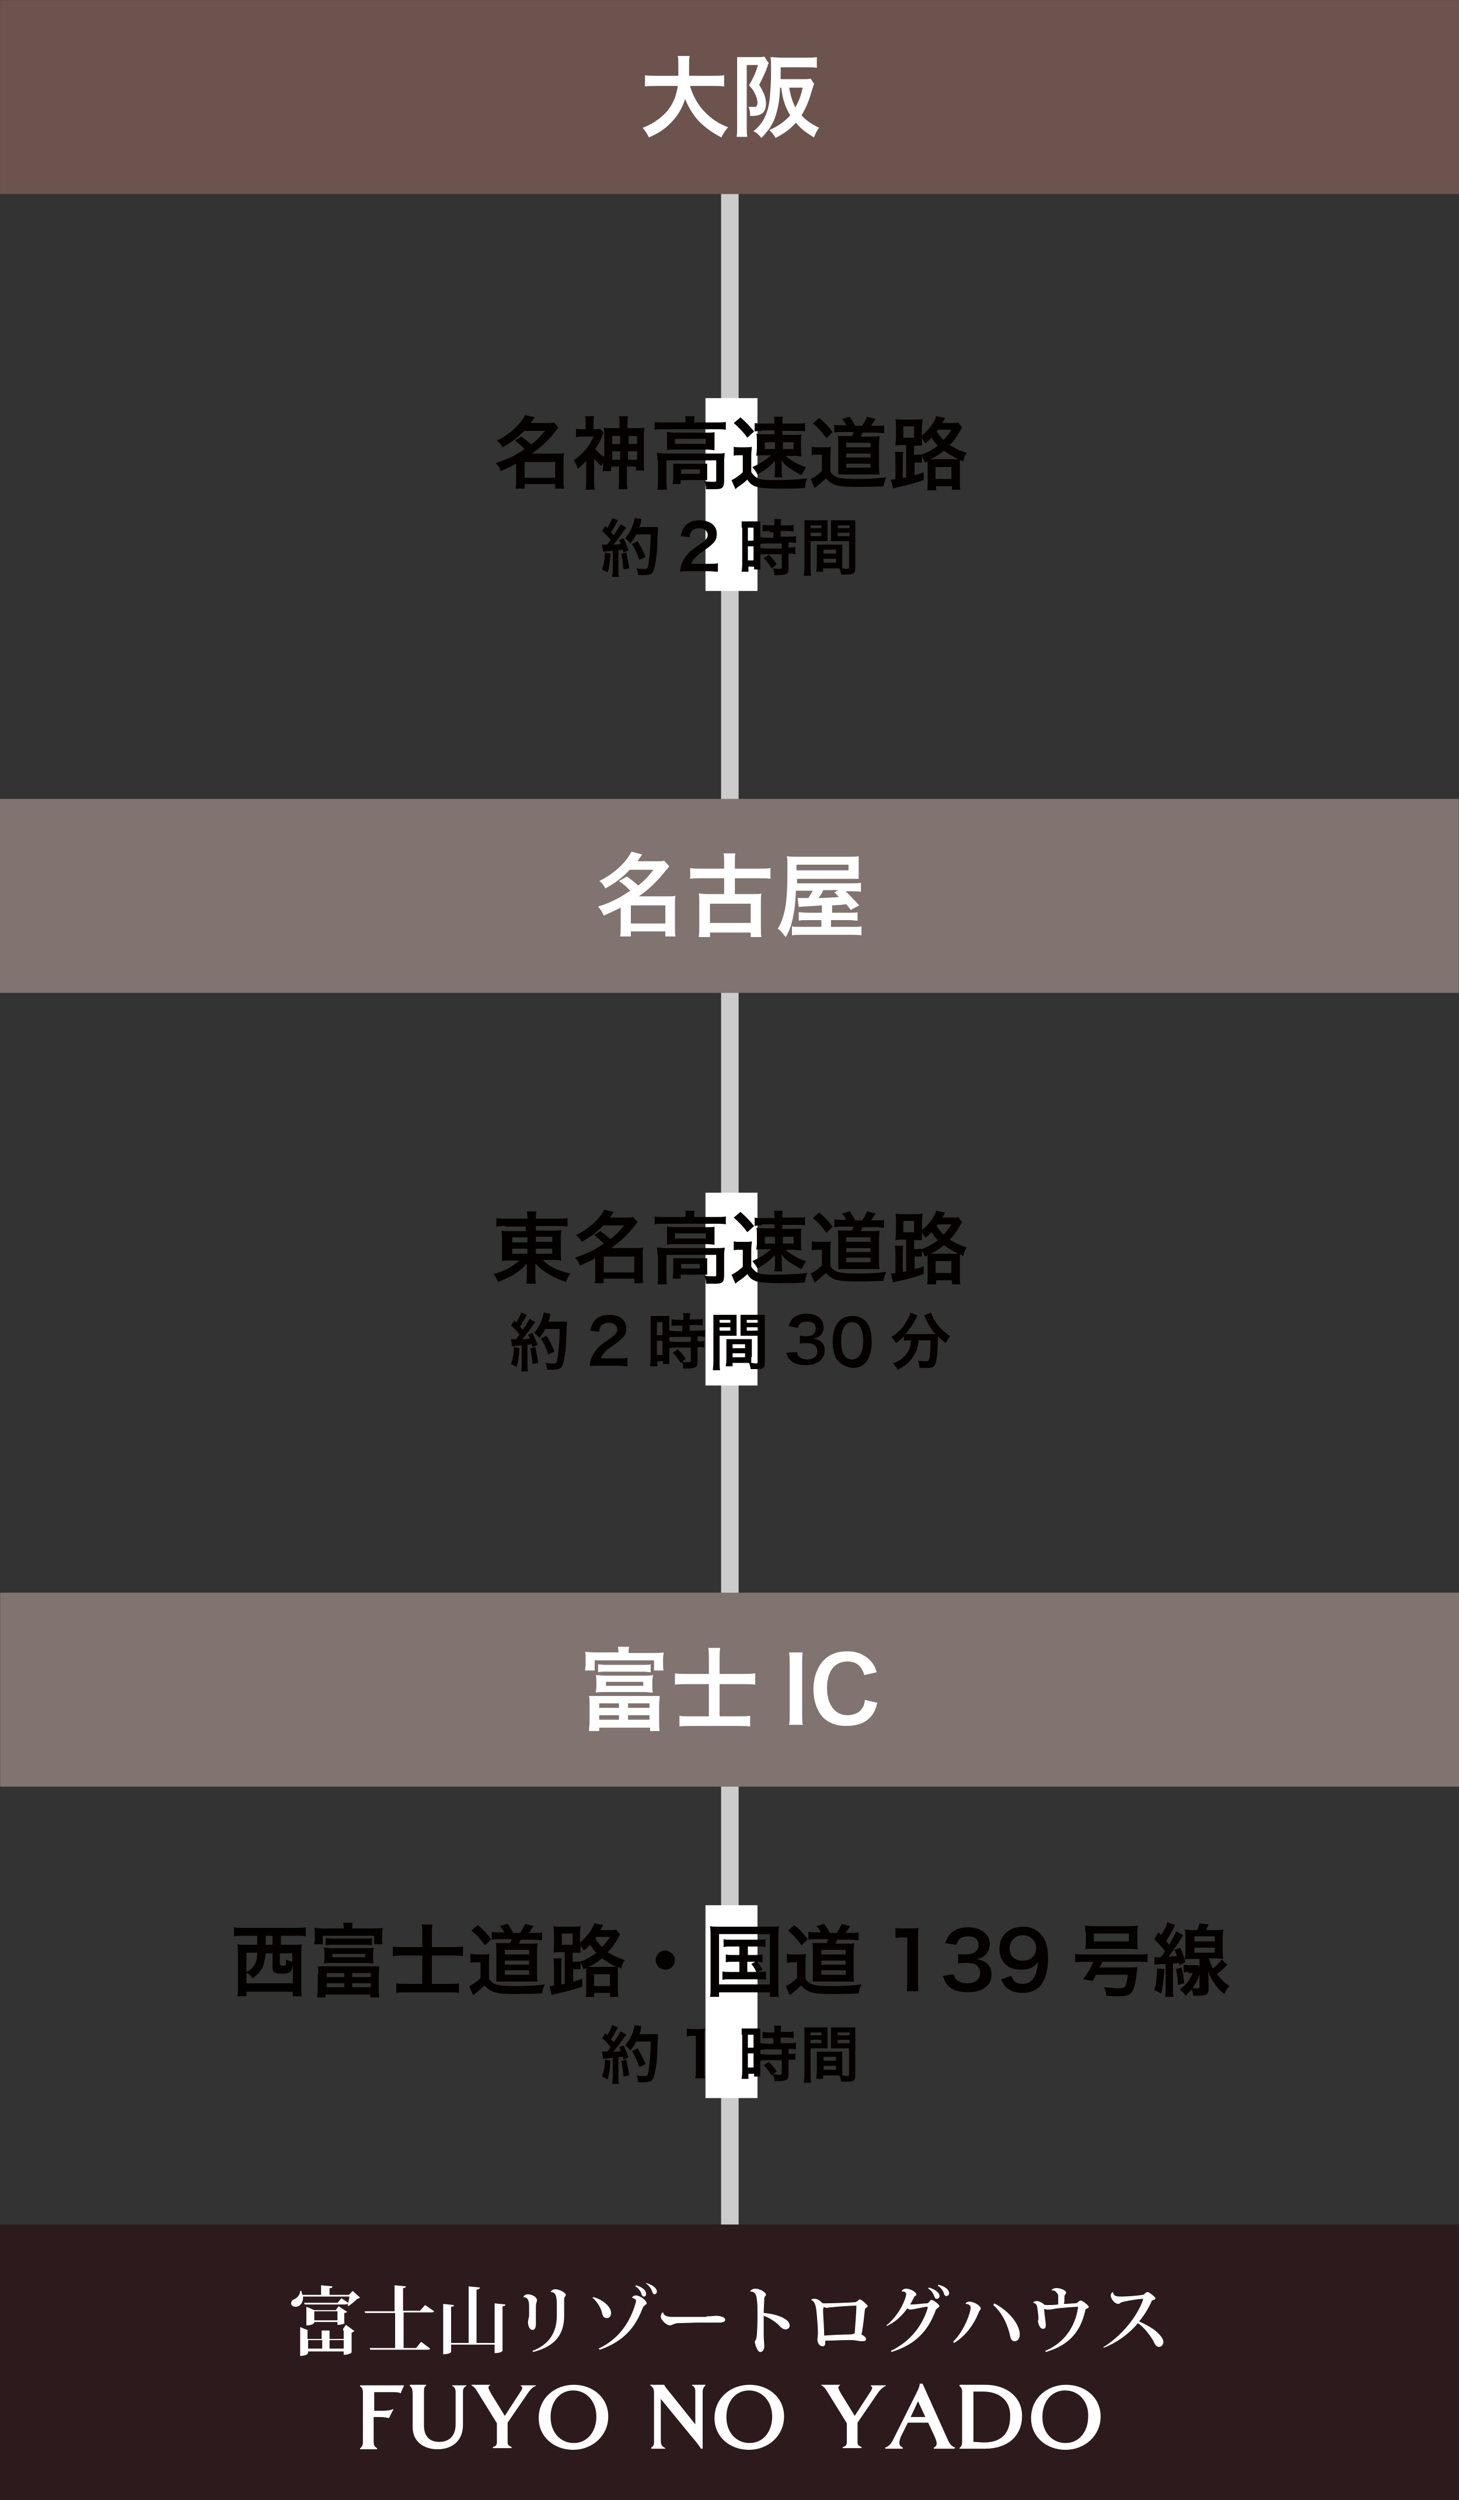
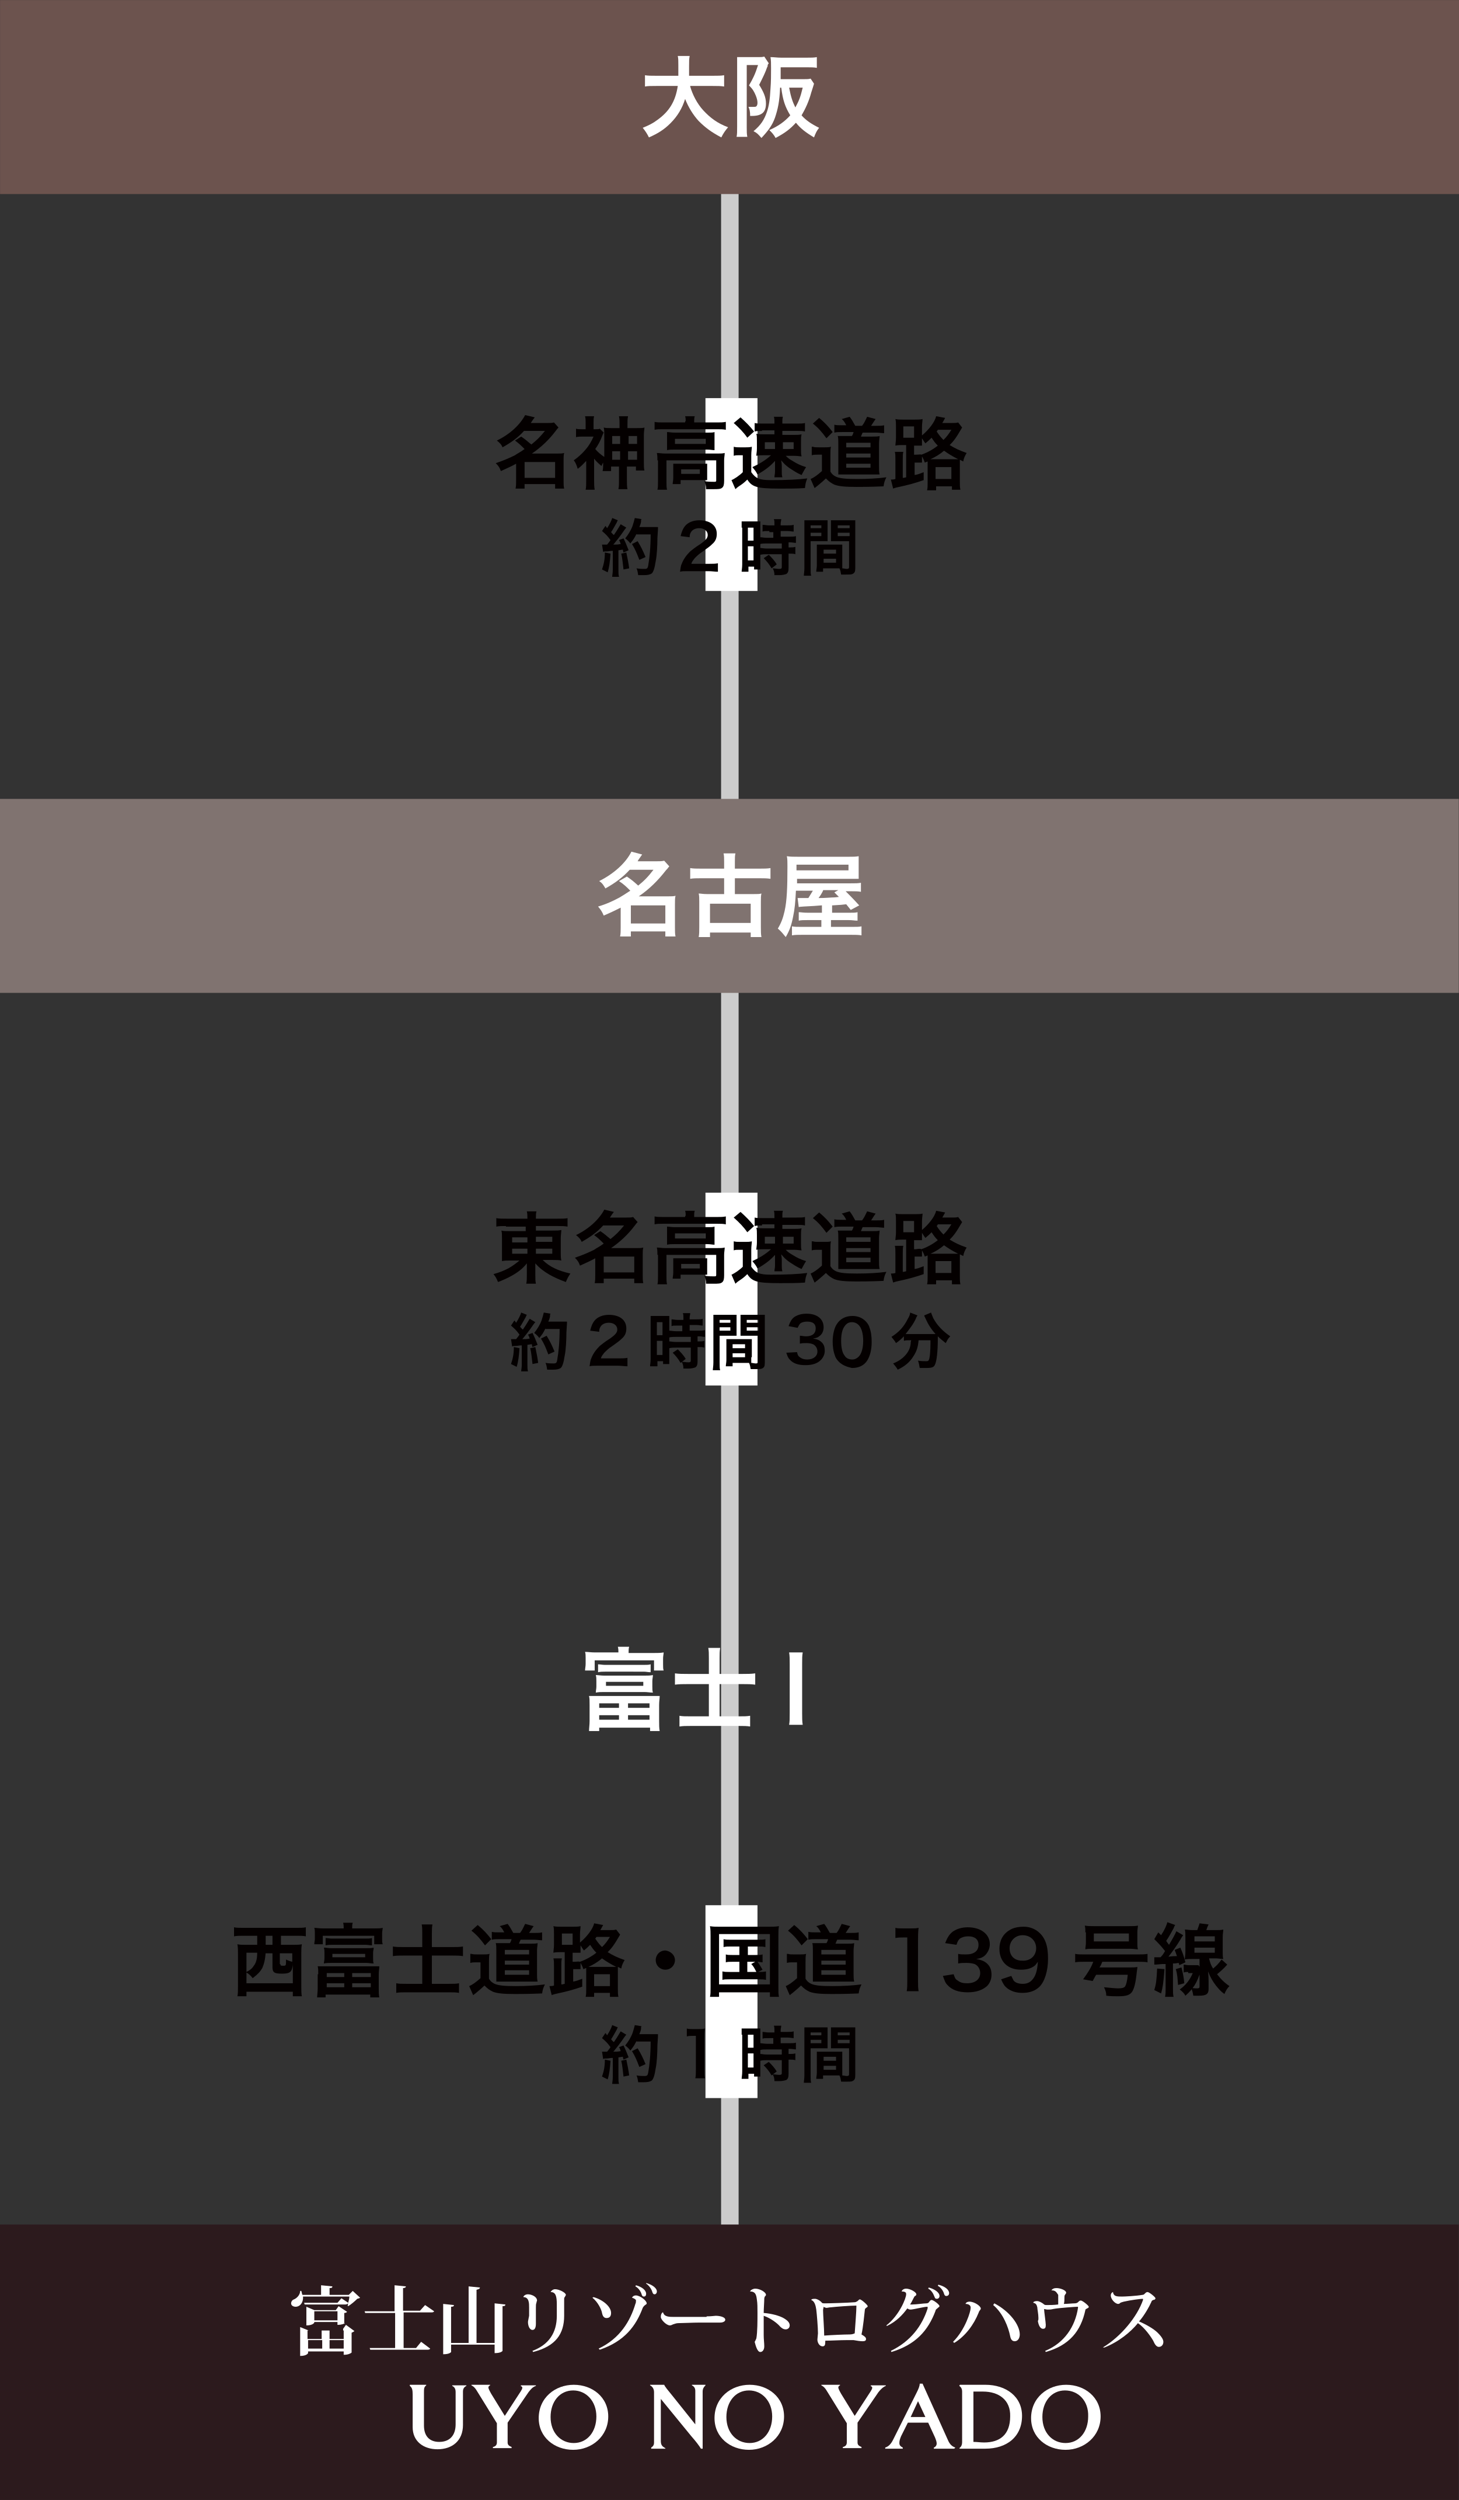
<svg xmlns="http://www.w3.org/2000/svg" version="1.1" id="レイヤー_1" x="0px" y="0px" viewBox="0 0 258.1 442.1" style="enable-background:new 0 0 258.1 442.1;" xml:space="preserve">
  <rect x="0" y="0" width="258.1" height="442.1" fill="#333333" stroke="none" />
  <style type="text/css">
	.st0{fill:#CCCCCC;}
	.st1{fill:#6C534E;}
	.st2{fill:#807370;}
	.st3{fill:#2C1A1D;}
	.st4{fill:#FFFFFF;}
	.st5{fill:#040000;}
</style>
  <rect x="-77.3" y="230.2" transform="matrix(4.257195e-15 1 -1 4.257195e-15 360.861 102.604)" class="st0" width="412.9" height="3.1" />
  <rect x="111.9" y="-111.9" transform="matrix(-1.836970e-16 1 -1 -1.836970e-16 146.21 -111.886)" class="st1" width="34.3" height="258.1" />
-   <rect x="111.9" y="169.7" transform="matrix(-1.836970e-16 1 -1 -1.836970e-16 427.826 169.73)" class="st2" width="34.3" height="258.1" />
  <rect x="104.7" y="288.7" transform="matrix(-1.836970e-16 1 -1 -1.836970e-16 546.76 288.664)" class="st3" width="48.7" height="258.1" />
  <g>
    <path class="st4" d="M122.1,15.3c0.4,1.4,1.2,3,2.3,4.2c1.2,1.3,2.5,2.3,4.4,3c-0.5,0.6-0.8,1-1.2,1.8c-1.7-0.9-2.8-1.7-4-2.9   c-1-1.1-1.8-2.4-2.4-3.9c-0.5,1.6-1.3,3-2.6,4.3c-1.1,1.1-2.2,1.8-3.8,2.5c-0.3-0.6-0.6-1.1-1.1-1.7c1.2-0.5,1.8-0.8,2.6-1.4   c2.1-1.5,3.2-3.3,3.6-6h-3.8c-1,0-1.5,0-2,0.1v-2c0.5,0.1,1.1,0.1,2,0.1h3.9c0-0.8,0-1.1,0-1.9c0-0.7,0-1.2-0.1-1.6h2.1   c-0.1,0.6-0.1,0.8-0.1,1.9c0,0.7,0,1,0,1.6h4.2c0.9,0,1.5,0,2-0.1v2c-0.6-0.1-1.1-0.1-2-0.1H122.1z" />
    <path class="st4" d="M130.4,11.6c0-0.6,0-1.1,0-1.5c0.3,0,0.6,0,1,0h2.7c0.5,0,0.8,0,1.1-0.1l0.8,1.2c-0.1,0.1-0.1,0.1-0.2,0.3   c0,0,0,0.1,0,0.1c0,0,0,0.2-0.1,0.3c-0.3,0.9-0.7,1.7-1.4,3.1c0.8,1.3,1.2,2.2,1.2,3.3c0,1.6-0.8,2.2-2.5,2.2c-0.1,0-0.2,0-0.3,0   c0-0.8-0.1-1.2-0.3-1.6c0.6,0,0.7,0,0.8,0c0.3,0,0.5,0,0.6-0.1c0.1-0.1,0.2-0.3,0.2-0.6c0-0.4-0.1-0.8-0.3-1.3   c-0.3-0.7-0.5-1.1-1.2-1.8c0.7-1.2,1.1-2,1.6-3.6h-2v11.1c0,0.6,0,1.1,0.1,1.6h-1.9c0.1-0.4,0.1-1,0.1-1.8V11.6z M144,14.8   c-0.1,0.3-0.1,0.4-0.5,1.6c-0.4,1.5-1,2.8-1.7,4c0.8,0.9,1.7,1.5,3.1,2.2c-0.4,0.5-0.6,0.9-0.9,1.7c-1.5-0.9-2.4-1.6-3.2-2.6   c-1,1.1-1.9,1.8-3.6,2.7c-0.3-0.6-0.7-1-1.1-1.4c1.6-0.7,2.7-1.5,3.7-2.6c-0.9-1.5-1.3-2.6-1.6-4.9h-0.2c-0.1,2.5-0.4,3.8-0.9,5.3   c-0.5,1.4-1.2,2.3-2.4,3.6c-0.6-0.7-0.8-0.9-1.4-1.2c1.3-1.1,1.9-2,2.4-3.5c0.3-0.9,0.5-2,0.6-4c0.1-1.2,0.1-2.6,0.1-3.6   c0-0.8,0-1.5-0.1-2c0.6,0,1.2,0.1,1.9,0.1h4.5c0.8,0,1.3,0,1.8-0.1V12c-0.5-0.1-1-0.1-1.7-0.1h-4.7v1.3c0,0.2,0,0.4,0,0.8h4   c0.6,0,1,0,1.3-0.1L144,14.8z M139.6,15.5c0.3,1.6,0.6,2.5,1.1,3.5c0.6-1.1,0.9-1.8,1.3-3.5H139.6z" />
  </g>
  <g>
    <path class="st4" d="M109.4,292.3c0-0.5,0-0.7-0.1-1.1h2c-0.1,0.3-0.1,0.6-0.1,1.1h4.4c0.8,0,1.2,0,1.8-0.1c0,0.3-0.1,0.6-0.1,1.1   v1c0,0.5,0,0.8,0.1,1.1h-1.7v-1.8h-10.5v1.8h-1.7c0-0.4,0.1-0.7,0.1-1.2v-1c0-0.4,0-0.8-0.1-1.1c0.5,0,1,0.1,1.8,0.1H109.4z    M104.3,301.5c0-0.8,0-1.2-0.1-1.6c0.4,0,0.8,0,1.6,0h9.3c0.8,0,1.2,0,1.6,0c0,0.5-0.1,0.9-0.1,1.6v2.8c0,0.7,0,1.3,0.1,1.8H115   v-0.6h-9v0.6h-1.8c0-0.5,0.1-1.1,0.1-1.8V301.5z M115.4,298.2c0,0.5,0,0.8,0.1,1.1c-0.5,0-1-0.1-1.5-0.1h-7.1c-0.5,0-1,0-1.5,0.1   c0-0.4,0.1-0.6,0.1-1.1v-0.9c0-0.5,0-0.7-0.1-1.1c0.4,0,0.9,0.1,1.5,0.1h7.1c0.6,0,1,0,1.5-0.1c0,0.4-0.1,0.6-0.1,1.1V298.2z    M105.8,294.3c0.3,0,0.8,0.1,1.2,0.1h6.9c0.5,0,0.9,0,1.2-0.1v1.4c-0.4,0-0.8-0.1-1.2-0.1H107c-0.4,0-0.8,0-1.2,0.1V294.3z    M106,302h3.5v-0.8H106V302z M106,304.1h3.5v-0.8H106V304.1z M107.2,297.4v0.7h6.6v-0.7H107.2z M111.1,302h3.8v-0.8h-3.8V302z    M111.1,304.1h3.8v-0.8h-3.8V304.1z" />
    <path class="st4" d="M125.4,293.2c0-0.8,0-1.2-0.1-1.8h2.1c-0.1,0.6-0.1,1.1-0.1,1.8v2.8h4.1c0.8,0,1.5,0,2.2-0.1v2   c-0.7-0.1-1.3-0.1-2.2-0.1h-4.1v5.7h3.4c1,0,1.4,0,2-0.1v1.9c-0.6-0.1-1.1-0.1-2-0.1h-8.5c-0.9,0-1.4,0-2,0.1v-1.9   c0.5,0.1,1,0.1,2,0.1h3.2v-5.7h-3.7c-0.9,0-1.6,0-2.3,0.1v-2c0.7,0.1,1.4,0.1,2.3,0.1h3.7V293.2z" />
    <path class="st4" d="M142,292.2c-0.1,0.6-0.1,1.1-0.1,2.1v8.6c0,0.9,0,1.5,0.1,2.1h-2.4c0.1-0.6,0.1-1.1,0.1-2.1v-8.6   c0-1,0-1.4-0.1-2.1H142z" />
-     <path class="st4" d="M155.2,301.1c-0.3,1.2-0.6,1.8-1.1,2.4c-0.9,1.1-2.4,1.7-4.4,1.7c-1.7,0-3.1-0.5-4.1-1.5c-1.1-1.2-1.7-3-1.7-5   c0-2.1,0.7-4,1.9-5.2c1-1,2.4-1.5,4-1.5c1.2,0,2.2,0.2,3.1,0.8c0.7,0.4,1.3,1,1.7,1.7c0.2,0.3,0.3,0.6,0.5,1.2l-2.2,0.5   c-0.2-0.7-0.4-1-0.7-1.4c-0.5-0.7-1.3-1-2.3-1c-2.3,0-3.6,1.8-3.6,4.7c0,2.9,1.4,4.8,3.6,4.8c1.1,0,2.1-0.4,2.6-1.2   c0.3-0.4,0.4-0.7,0.5-1.5L155.2,301.1z" />
  </g>
  <rect x="111.9" y="29.4" transform="matrix(-1.836970e-16 1 -1 -1.836970e-16 287.465 29.369)" class="st2" width="34.3" height="258.1" />
  <g>
    <path class="st4" d="M110.9,155c1,0.7,1.1,0.8,2,1.6c1.1-0.9,1.7-1.5,2.7-2.8h-4.2c-1.2,1.3-2.5,2.3-4.3,3.3   c-0.3-0.5-0.5-0.9-1.1-1.3c2.6-1.3,4.7-3.2,5.7-5.2l1.9,0.5c-0.4,0.6-0.6,0.8-0.8,1.2h3.3c0.6,0,1,0,1.4-0.1l0.9,1   c-0.2,0.2-0.2,0.3-0.6,0.7c-1.4,1.8-2.9,3.3-4.8,4.6h5.2c0.6,0,1,0,1.3-0.1c-0.1,0.4-0.1,0.8-0.1,1.5v4.1c0,0.6,0,1.2,0.1,1.6h-1.8   v-0.9h-6.1v0.9h-1.9c0.1-0.5,0.1-1,0.1-1.6v-3.5c-1,0.5-1.6,0.8-3,1.4c-0.3-0.7-0.5-1-1-1.6c1.4-0.4,2.7-1,3.8-1.6   c0.5-0.3,1-0.6,1.9-1.2c-0.7-0.7-1.1-1.1-2-1.7L110.9,155z M111.6,163.3h6.1v-3.2h-6.1V163.3z" />
    <path class="st4" d="M128.1,152.4c0-0.7,0-1-0.1-1.5h2.1c-0.1,0.4-0.1,0.8-0.1,1.5v1.2h4.4c0.7,0,1.4,0,1.9-0.1v1.9   c-0.6-0.1-1.2-0.1-1.9-0.1H130v2.8h3.3c0.8,0,1,0,1.4-0.1c-0.1,0.4-0.1,0.8-0.1,1.5v4.4c0,0.8,0,1.3,0.1,1.8h-1.9v-0.8h-7.2v0.8h-2   c0.1-0.5,0.1-1.1,0.1-1.8v-4.4c0-0.6,0-1.1-0.1-1.5c0.4,0,0.7,0.1,1.5,0.1h3v-2.8h-4.1c-0.7,0-1.4,0-1.9,0.1v-1.9   c0.5,0.1,1.2,0.1,1.9,0.1h4.1V152.4z M125.6,163.2h7.2v-3.4h-7.2V163.2z" />
    <path class="st4" d="M145.3,160.1c-0.1,0-0.1,0-1.3,0.1c-1.6,0.1-2.4,0.1-2.7,0.2l-0.2-1.6c0.4,0,0.4,0,0.7,0c0.6,0,1,0,1.2,0   c0.3-0.5,0.5-0.8,0.8-1.3h-3c-0.1,2-0.2,3.2-0.5,4.6c-0.3,1.5-0.6,2.4-1.3,3.6c-0.5-0.6-0.8-1-1.4-1.5c0.6-1,0.9-1.8,1.2-3.1   c0.4-1.8,0.5-4.1,0.5-7.9c0-0.8,0-1.3-0.1-1.8c0.6,0.1,1.1,0.1,2.1,0.1h8.8c0.8,0,1.3,0,1.8-0.1c0,0.5,0,0.7,0,1.3v1.5   c0,0.5,0,0.7,0,1.2c-0.6,0-1,0-1.7,0h-9.2l0,0.8h9.4c1,0,1.4,0,1.9-0.1v1.6c-0.5-0.1-0.9-0.1-1.7-0.1h-1c0.6,0.6,1.3,1.3,2.4,2.5   l-1.5,0.8l-0.8-1c-0.8,0.1-0.8,0.1-2.5,0.2v1.3h2.9c1,0,1.2,0,1.6-0.1v1.5c-0.5,0-0.9-0.1-1.6-0.1H147v1.2h3.5c1.1,0,1.5,0,1.9-0.1   v1.6c-0.5-0.1-1.1-0.1-2.1-0.1h-8.2c-0.9,0-1.5,0-2,0.1v-1.6c0.4,0.1,0.9,0.1,1.9,0.1h3.3v-1.2h-2.4c-0.7,0-1.2,0-1.6,0.1v-1.5   c0.4,0,0.7,0.1,1.7,0.1h2.4V160.1z M150.1,153.9v-1h-9.2v1H150.1z M145.6,157.5c-0.3,0.6-0.5,0.9-0.8,1.3c1.3,0,2.1-0.1,2.4-0.1   c0.1,0,0.5,0,1.2-0.1c-0.3-0.3-0.4-0.4-0.8-0.8l0.7-0.4H145.6z" />
  </g>
  <rect x="124.8" y="70.4" class="st4" width="9.2" height="34.1" />
  <g>
    <path class="st5" d="M92.2,77.2c0.9,0.6,0.9,0.7,1.8,1.4c1-0.8,1.5-1.3,2.4-2.4h-3.7c-1.1,1.2-2.2,2-3.8,2.9   c-0.2-0.5-0.5-0.8-1-1.2c2.3-1.1,4.1-2.8,5-4.5l1.7,0.4c-0.4,0.5-0.5,0.7-0.7,1h2.9c0.5,0,0.9,0,1.2-0.1l0.8,0.9   c-0.2,0.2-0.2,0.2-0.5,0.6c-1.2,1.6-2.6,2.9-4.2,4h4.5c0.6,0,0.8,0,1.2-0.1c-0.1,0.4-0.1,0.7-0.1,1.3v3.6c0,0.6,0,1,0.1,1.4h-1.6   v-0.8h-5.4v0.8h-1.6c0.1-0.4,0.1-0.9,0.1-1.4v-3c-0.9,0.5-1.4,0.7-2.7,1.3c-0.2-0.6-0.4-0.9-0.9-1.4c1.2-0.4,2.4-0.9,3.4-1.4   c0.4-0.3,0.9-0.5,1.7-1.1c-0.6-0.6-1-1-1.7-1.5L92.2,77.2z M92.8,84.5h5.4v-2.8h-5.4V84.5z" />
    <path class="st5" d="M106.9,81.5c-0.2,0.3-0.3,0.4-0.5,0.9c-0.7-0.6-1-0.9-1.3-1.3v3.8c0,0.7,0,1.1,0.1,1.7h-1.6   c0.1-0.4,0.1-1,0.1-1.7v-3.4c-0.5,0.5-0.8,0.9-1.5,1.4c-0.2-0.6-0.3-1-0.7-1.5c0.7-0.5,1.4-1.1,2-1.8c0.7-0.8,1.1-1.5,1.5-2.4h-1.9   c-0.4,0-0.8,0-1.2,0.1v-1.5c0.3,0.1,0.5,0.1,1.1,0.1h0.6v-1.2c0-0.3,0-0.7-0.1-1.1h1.6c-0.1,0.3-0.1,0.7-0.1,1.1v1.2h0.3   c0.4,0,0.7,0,0.8-0.1l0.7,0.7c-0.1,0.1-0.1,0.2-0.2,0.4c-0.4,1.1-0.8,1.8-1.3,2.5c0.4,0.5,1,1,1.6,1.4v-3.8c0-0.7,0-1-0.1-1.4   c0.4,0.1,0.7,0.1,1.4,0.1h1.4v-0.6c0-0.6,0-1-0.1-1.5h1.6c-0.1,0.5-0.1,0.9-0.1,1.5v0.6h1.6c0.8,0,1.1,0,1.4-0.1   c0,0.4-0.1,0.6-0.1,1.4v4.7c0,0.6,0,1.1,0.1,1.5h-1.5v-0.7h-1.6v2.3c0,0.8,0,1.2,0.1,1.7h-1.6c0.1-0.5,0.1-0.9,0.1-1.7v-2.3h-1.4   v0.8h-1.5c0.1-0.4,0.1-0.8,0.1-1.5V81.5z M108.3,77.1v1.4h1.4v-1.4H108.3z M108.3,79.8v1.5h1.4v-1.5H108.3z M112.7,78.5v-1.4h-1.5   v1.4H112.7z M112.7,81.3v-1.5h-1.6v1.5H112.7z" />
    <path class="st5" d="M121.3,74.5c0-0.3,0-0.6-0.1-0.9h1.7c-0.1,0.3-0.1,0.6-0.1,0.9v0.2h4.1c0.6,0,1,0,1.5-0.1V76   c-0.5-0.1-0.8-0.1-1.5-0.1h-9.7c-0.6,0-1,0-1.4,0.1v-1.4c0.4,0.1,0.9,0.1,1.5,0.1h3.9V74.5z M116.3,81.4c0-0.5,0-0.8-0.1-1.3   c0.4,0,0.9,0.1,1.5,0.1h9.1c0.7,0,1,0,1.4-0.1c0,0.4-0.1,0.8-0.1,1.3v3.6c0,0.7-0.1,1-0.3,1.2c-0.3,0.3-0.7,0.3-1.7,0.3   c-0.3,0-0.4,0-0.8,0c-0.2,0-0.2,0-0.4,0c0-0.6-0.1-1-0.3-1.4c0.8,0.1,1.4,0.1,1.8,0.1c0.3,0,0.3-0.1,0.3-0.3v-3.5h-8.8v3.7   c0,0.7,0,1.1,0.1,1.5h-1.7c0.1-0.3,0.1-0.9,0.1-1.5V81.4z M118,77.4c0-0.4,0-0.7,0-1c0.4,0,0.7,0.1,1.4,0.1h5.8   c0.6,0,0.9,0,1.2-0.1c0,0.4,0,0.6,0,1v1.2c0,0.5,0,0.7,0,1c-0.4,0-0.7-0.1-1.3-0.1h-5.8c-0.5,0-0.9,0-1.3,0.1c0-0.3,0-0.6,0-1V77.4   z M125.1,84c0,0.4,0,0.7,0,0.9c-0.3,0-0.8,0-1.2,0h-3.5v0.7H119c0-0.3,0.1-0.6,0.1-1.1v-1.6c0-0.4,0-0.6,0-0.9c0.3,0,0.6,0,1.1,0   h3.8c0.5,0,0.7,0,1.1,0c0,0.3,0,0.5,0,0.9V84z M119.4,78.5h5.4v-0.9h-5.4V78.5z M120.5,83.8h3.3V83h-3.3V83.8z" />
    <path class="st5" d="M129.8,79c0.4,0.1,0.6,0.1,1.1,0.1h1c0.4,0,0.7,0,1.1-0.1c0,0.4-0.1,0.8-0.1,1.5v3c0.8,1.1,1.4,1.4,3.5,1.4   c2.8,0,4.8-0.1,6.4-0.3c-0.3,0.8-0.3,0.9-0.4,1.7c-1.3,0.1-3,0.1-4.4,0.1c-2.3,0-3.4-0.1-4.1-0.3c-0.7-0.2-1.2-0.5-1.7-1.3   c-0.6,0.6-0.9,0.8-1.5,1.2c-0.3,0.2-0.5,0.4-0.6,0.5l-0.7-1.6c0.5-0.2,1.4-0.8,2-1.4v-3h-0.7c-0.4,0-0.6,0-0.9,0.1V79z M131,73.8   c1,0.9,1.6,1.5,2.4,2.5l-1.2,1.1c-0.7-1-1.4-1.7-2.4-2.6L131,73.8z M134.8,76.2c-0.6,0-0.9,0-1.3,0.1v-1.5c0.4,0.1,0.8,0.1,1.5,0.1   h2v-0.3c0-0.3,0-0.6-0.1-0.9h1.6c-0.1,0.3-0.1,0.5-0.1,0.8v0.4h2.5c0.8,0,1.1,0,1.5-0.1v1.5c-0.4-0.1-0.7-0.1-1.3-0.1h-2.7v0.7h2.1   c0.6,0,0.9,0,1.3-0.1c-0.1,0.4-0.1,0.7-0.1,1.3v1.3c0,0.6,0,0.9,0.1,1.3c-0.3,0-0.7-0.1-1.4-0.1h-1.4c0.5,0.5,0.7,0.6,1.2,0.9   c0.8,0.5,1.4,0.8,2.4,1.1c-0.4,0.6-0.4,0.7-0.8,1.4c-0.9-0.4-1.3-0.7-2.1-1.2c-0.7-0.5-1-0.8-1.5-1.4c0,0.2,0.1,0.5,0.1,1v1   c0,0.4,0,0.6,0.1,1H137c0-0.3,0.1-0.6,0.1-1v-1c0-0.1,0-0.4,0-0.9c-0.8,0.9-1.7,1.6-3.1,2.4c-0.3-0.6-0.5-0.8-0.9-1.3   c1.3-0.6,2.3-1.2,3.3-2.1h-1.2c-0.7,0-1,0-1.4,0.1c0-0.4,0.1-0.7,0.1-1.3v-1.3c0-0.6,0-0.9-0.1-1.3c0.4,0.1,0.8,0.1,1.4,0.1h1.8   v-0.7H134.8z M135.3,78.2v1.2h1.8v-1.2H135.3z M138.5,79.4h1.9v-1.2h-1.9V79.4z" />
    <path class="st5" d="M143.8,79c0.3,0.1,0.6,0.1,1.1,0.1h1c0.4,0,0.8,0,1.1-0.1c-0.1,0.4-0.1,0.8-0.1,1.5v2.9c0.3,0.5,0.6,0.7,1,0.9   c0.7,0.3,1.7,0.4,3.7,0.4c2,0,3.7-0.1,5.2-0.3c-0.3,0.6-0.4,0.9-0.5,1.6c-2.5,0.1-3.8,0.1-4.8,0.1c-2,0-3.1-0.1-3.9-0.4   c-0.6-0.3-0.9-0.5-1.5-1.1c-0.4,0.4-1,0.9-1.6,1.4c-0.2,0.1-0.2,0.2-0.4,0.3l-0.7-1.6c0.5-0.2,1.1-0.6,2-1.4v-2.9h-0.8   c-0.4,0-0.6,0-1,0.1V79z M144.9,73.9c1.1,0.9,1.7,1.6,2.4,2.5l-1.1,1.1c-0.8-1.1-1.4-1.8-2.4-2.6L144.9,73.9z M149.7,75.2   c-0.2-0.4-0.4-0.8-0.8-1.1l1.4-0.4c0.4,0.5,0.6,0.9,1,1.6h1.2c0.4-0.5,0.6-1,0.9-1.6l1.5,0.4c-0.3,0.4-0.6,0.9-0.8,1.2h0.9   c0.6,0,1,0,1.4-0.1v1.4c-0.4,0-0.9-0.1-1.4-0.1h-2.4c-0.2,0.4-0.2,0.5-0.3,0.7h2c0.6,0,1,0,1.3-0.1c0,0.4-0.1,0.8-0.1,1.3v4.1   c0,0.6,0,0.9,0.1,1.4c-0.5,0-0.7,0-1.1,0h-4.9c-0.4,0-0.7,0-1.3,0c0-0.3,0-0.9,0-1.3v-4.2c0-0.5,0-1-0.1-1.3c0.3,0,0.7,0,1.4,0h1.1   c0.2-0.3,0.2-0.4,0.3-0.7H149c-0.6,0-1,0-1.4,0.1v-1.4c0.3,0.1,0.8,0.1,1.4,0.1H149.7z M149.7,82.7h4.3V82h-4.3V82.7z M149.7,79.1   h4.3v-0.8h-4.3V79.1z M149.7,80.9h4.3v-0.7h-4.3V80.9z" />
    <path class="st5" d="M160.4,78.7h-0.7c-0.5,0-0.9,0-1.3,0.1c0-0.4,0.1-0.8,0.1-1.4v-1.9c0-0.6,0-1-0.1-1.4c0.4,0.1,0.8,0.1,1.4,0.1   h2c0.6,0,1,0,1.4-0.1c0,0.4-0.1,0.8-0.1,1.4v1.5c1.2-1,2.3-2.4,2.5-3.4l1.6,0.3l-0.5,0.9h1.6c0.6,0,0.9,0,1.2-0.1l0.7,0.9   c-1.1,1.9-1.5,2.4-2.2,3.1c1,0.6,1.6,0.9,3,1.4c-0.3,0.5-0.5,0.9-0.6,1.5l-0.6-0.3c0,0.2,0,0.4,0,0.8v3c0,0.7,0,1.1,0.1,1.5h-1.5   V86h-2.8v0.7H164c0.1-0.4,0.1-0.7,0.1-1.4v-3.1c0-0.3,0-0.4,0-0.6l-0.5,0.2c-0.2-0.6-0.3-0.7-0.5-1.1v1.1c-0.3,0-0.6,0-1,0h-0.3   v2.2c0.6-0.1,0.8-0.2,1.6-0.5v1.4c-1.4,0.5-2.9,0.9-4.8,1.3c-0.3,0.1-0.4,0.1-0.6,0.2l-0.4-1.6c0.3,0,0.5,0,0.8-0.1v-3.4   c0-0.7,0-1-0.1-1.4h1.5c-0.1,0.4-0.1,0.6-0.1,1.4v3.2c0.2,0,0.2,0,0.6-0.1V78.7z M159.8,77.4h1.9v-2h-1.9V77.4z M163,80.4   c1.1-0.4,2-0.9,2.9-1.6c-0.5-0.5-0.7-0.8-1.1-1.4c-0.4,0.4-0.6,0.6-1.1,1c-0.2-0.3-0.3-0.4-0.6-0.9c0,0.7,0,1,0,1.3   c-0.3,0-0.3,0-1.1,0h-0.3v1.6h0.3C162.6,80.4,162.8,80.3,163,80.4L163,80.4z M168.7,81.2c0.4,0,0.5,0,0.8,0c-1-0.5-1.8-1-2.5-1.5   c-0.7,0.6-1.5,1.1-2.4,1.5c0.2,0,0.2,0,0.4,0H168.7z M165.5,84.7h2.8v-2.1h-2.8V84.7z M165.9,76c-0.1,0.2-0.1,0.2-0.2,0.3   c0.4,0.6,0.7,1,1.2,1.5c0.6-0.6,0.9-1,1.4-1.8H165.9z" />
  </g>
  <g>
    <path class="st5" d="M108,97.9c-0.1,1.4-0.2,2.3-0.5,3.3l-1-0.5c0.3-0.9,0.5-1.7,0.5-3L108,97.9z M106.5,96.3c0.2,0,0.3,0,0.5,0   c0.1,0,0.2,0,0.4,0c0.4-0.5,0.4-0.5,0.6-0.8c-0.6-0.8-0.7-0.9-1.5-1.6l0.6-0.9c0.2,0.2,0.2,0.3,0.3,0.4c0.4-0.6,0.8-1.4,0.9-1.8   l1,0.4c-0.1,0.1-0.1,0.2-0.2,0.4c-0.3,0.5-0.7,1.3-1,1.7c0.2,0.2,0.3,0.4,0.5,0.5c0.7-1,1-1.6,1.2-1.9l1,0.6   c-0.1,0.1-0.2,0.2-0.4,0.5c-0.6,0.9-1.4,1.9-1.9,2.5c0.6,0,0.7,0,1.3-0.1c-0.1-0.3-0.1-0.4-0.3-0.7l0.8-0.3   c0.3,0.6,0.6,1.3,0.9,2.1l-0.9,0.4c-0.1-0.3-0.1-0.3-0.1-0.5c-0.3,0-0.6,0.1-0.8,0.1v3.5c0,0.5,0,0.8,0.1,1.2h-1.2   c0-0.3,0.1-0.6,0.1-1.2v-3.4c-0.5,0-0.8,0.1-1,0.1c-0.5,0-0.5,0-0.7,0.1L106.5,96.3z M110.8,97.7c0.2,1,0.4,1.9,0.5,2.8l-1,0.2   c-0.1-0.8-0.2-2-0.4-2.8L110.8,97.7z M112.6,94.4c-0.4,0.8-0.6,1.1-1.1,1.7c-0.2-0.3-0.5-0.6-0.9-0.9c0.5-0.6,1-1.4,1.3-2.2   c0.2-0.6,0.3-1,0.4-1.4l1.2,0.2c-0.1,0.1-0.1,0.1-0.1,0.5c-0.1,0.5-0.2,0.6-0.3,0.9h2.4c0.5,0,0.7,0,0.9,0c0,0.4,0,0.4-0.1,1.9   c0,1.3-0.1,3.2-0.3,4.1c-0.2,1.3-0.4,1.9-0.7,2.2c-0.3,0.2-0.7,0.3-1.4,0.3c-0.3,0-0.6,0-1,0c-0.1-0.5-0.1-0.8-0.3-1.2   c0.6,0.1,1.1,0.1,1.4,0.1c0.5,0,0.6-0.1,0.7-0.8c0.2-1.1,0.4-3,0.4-5.3H112.6z M113.1,99c-0.5-1.3-0.7-1.8-1.3-2.8l1-0.5   c0.6,1,0.9,1.6,1.4,2.8L113.1,99z" />
    <path class="st5" d="M121.7,101c-0.9,0-1,0-1.4,0.1c0.1-0.6,0.1-1,0.3-1.4c0.3-0.8,0.8-1.5,1.5-2.2c0.4-0.3,0.7-0.6,1.8-1.3   c1-0.7,1.3-1.1,1.3-1.6c0-0.7-0.6-1.2-1.5-1.2c-0.6,0-1.1,0.2-1.4,0.6c-0.2,0.3-0.3,0.5-0.3,1l-1.6-0.2c0.2-0.8,0.4-1.3,0.8-1.8   c0.5-0.6,1.4-1,2.5-1c1.9,0,3.1,0.9,3.1,2.4c0,0.7-0.2,1.3-0.8,1.8c-0.3,0.3-0.4,0.4-1.8,1.4c-0.5,0.3-1,0.8-1.3,1.1   c-0.3,0.4-0.5,0.6-0.6,1h3.1c0.7,0,1.2,0,1.6-0.1v1.5c-0.5,0-1-0.1-1.7-0.1H121.7z" />
    <path class="st5" d="M131.2,93.3c0-0.5,0-0.8,0-1.1c0.2,0,0.5,0,1,0h1.3c0.5,0,0.7,0,1,0c0,0.3,0,0.5,0,1.1v6.3c0,0.6,0,0.8,0,1.1   h-1.1v-0.5h-1v0.9h-1.2c0-0.3,0.1-0.7,0.1-1.3V93.3z M132.3,95.6h1v-2.3h-1V95.6z M132.3,99.1h1v-2.5h-1V99.1z M136.1,93.9   c-0.9,0-0.9,0-1.2,0.1v-1.2c0.3,0,0.7,0.1,1.1,0.1h1v-0.3c0-0.3,0-0.5-0.1-0.8h1.3c0,0.3-0.1,0.5-0.1,0.8v0.3h1.2   c0.5,0,0.8,0,1.1-0.1v1.2c-0.3,0-0.6-0.1-1.1-0.1h-1.2v1h1.5c0.5,0,0.9,0,1.2-0.1V96c-0.3,0-0.6-0.1-1.1-0.1h-0.2v0.9h0.1   c0.5,0,0.8,0,1.1-0.1V98c-0.3-0.1-0.6-0.1-1.1-0.1h-0.1v2.5c0,0.6-0.1,0.9-0.4,1.1c-0.3,0.1-0.7,0.2-1.2,0.2c-0.1,0-0.1,0-0.9,0   c0-0.5-0.1-0.8-0.3-1.2c0.3,0,0.8,0.1,1.2,0.1c0.3,0,0.4-0.1,0.4-0.3V98h-2.6c-0.4,0-0.8,0-1.2,0.1v-1.2c0.3,0,0.6,0.1,1.2,0.1h2.6   v-0.9h-2.6c-0.5,0-0.9,0-1.2,0.1v-1.2c0.3,0,0.7,0.1,1.2,0.1h1.1v-1H136.1z M136.5,100.5c-0.4-0.7-0.9-1.3-1.4-1.8l0.9-0.6   c0.5,0.5,1,1,1.4,1.7L136.5,100.5z" />
    <path class="st5" d="M143.4,100.4c0,0.7,0,1.1,0.1,1.4h-1.3c0-0.3,0.1-0.7,0.1-1.4v-7.2c0-0.6,0-0.9,0-1.2c0.3,0,0.6,0,1.1,0h1.9   c0.6,0,0.8,0,1.1,0c0,0.4,0,0.6,0,1v1.7c0,0.5,0,0.8,0,1c-0.3,0-0.6,0-1,0h-2V100.4z M143.4,93.4h1.9v-0.5h-1.9V93.4z M143.4,94.8   h1.9v-0.6h-1.9V94.8z M149,99.5c0,0.4,0,0.7,0,1c0.2,0,0.6,0.1,0.8,0.1c0.3,0,0.4-0.1,0.4-0.3v-4.6h-2.2c-0.4,0-0.7,0-1,0   c0-0.3,0-0.5,0-1V93c0-0.4,0-0.7,0-1c0.3,0,0.6,0,1.1,0h2.1c0.5,0,0.8,0,1.1,0c0,0.4,0,0.7,0,1.2v7.2c0,0.7-0.1,0.9-0.5,1.1   c-0.2,0.1-0.6,0.1-1.2,0.1c-0.2,0-0.2,0-0.8,0c-0.1-0.5-0.1-0.7-0.3-1.1c-0.3,0-0.5,0-0.6,0h-2.3v0.6h-1.2c0-0.3,0.1-0.7,0.1-1.1   v-2.7c0-0.4,0-0.7,0-1c0.3,0,0.6,0,1,0h2.5c0.5,0,0.7,0,1,0c0,0.3,0,0.6,0,1V99.5z M145.7,97.9h2.2v-0.7h-2.2V97.9z M145.7,99.5   h2.2v-0.7h-2.2V99.5z M148.2,93.4h2.1v-0.5h-2.1V93.4z M148.2,94.8h2.1v-0.6h-2.1V94.8z" />
  </g>
  <rect x="124.8" y="210.9" class="st4" width="9.2" height="34.1" />
  <g>
    <path class="st5" d="M89.5,216.8c-0.7,0-1.2,0-1.7,0.1v-1.5c0.5,0.1,1,0.1,1.8,0.1h3.7c0-0.6,0-0.8-0.1-1.3h1.7   c-0.1,0.4-0.1,0.7-0.1,1.3h3.8c0.9,0,1.4,0,1.8-0.1v1.5c-0.5-0.1-1.1-0.1-1.7-0.1h-3.9v0.8h2.9c0.9,0,1.1,0,1.6-0.1   c0,0.4-0.1,0.9-0.1,1.4v2.6c0,0.8,0,0.8,0.1,1.4c-0.4-0.1-0.8-0.1-1.6-0.1h-1.7c1.2,1.2,2.7,1.9,4.9,2.4c-0.4,0.6-0.5,0.8-0.8,1.5   c-1.1-0.4-2-0.8-2.9-1.3c-1-0.6-1.7-1.1-2.5-2c0,0.5,0,0.7,0,1v1c0,0.7,0,1.1,0.1,1.6h-1.7c0.1-0.5,0.1-1,0.1-1.6v-1   c0-0.2,0-0.7,0-1c-0.7,0.9-1.6,1.6-2.7,2.2c-0.7,0.4-1.6,0.8-2.4,1.1c-0.3-0.7-0.4-0.9-0.8-1.4c1.1-0.3,1.8-0.6,2.6-1   c0.9-0.5,1.5-1,2-1.4h-1.5c-0.9,0-1.1,0-1.6,0.1c0-0.1,0-0.1,0-0.4c0-0.1,0-0.1,0-1v-2.6c0-0.7,0-1-0.1-1.4   c0.4,0.1,0.7,0.1,1.5,0.1h2.8v-0.8H89.5z M90.6,218.8v0.9h2.7v-0.9H90.6z M90.6,220.8v0.9h2.7v-0.9H90.6z M94.8,219.6h2.9v-0.9   h-2.9V219.6z M94.8,221.7h2.9v-0.9h-2.9V221.7z" />
    <path class="st5" d="M106.2,217.7c0.9,0.6,0.9,0.7,1.8,1.4c1-0.8,1.5-1.3,2.4-2.4h-3.7c-1.1,1.2-2.2,2-3.8,2.9   c-0.2-0.5-0.5-0.8-1-1.2c2.3-1.1,4.1-2.8,5-4.5l1.7,0.4c-0.4,0.5-0.5,0.7-0.7,1h2.9c0.5,0,0.9,0,1.2-0.1l0.8,0.9   c-0.2,0.2-0.2,0.2-0.5,0.6c-1.2,1.6-2.6,2.9-4.2,4h4.5c0.6,0,0.8,0,1.2-0.1c-0.1,0.4-0.1,0.7-0.1,1.3v3.6c0,0.6,0,1,0.1,1.4h-1.6   v-0.8h-5.4v0.8h-1.6c0.1-0.4,0.1-0.9,0.1-1.4v-3c-0.9,0.5-1.4,0.7-2.7,1.3c-0.2-0.6-0.4-0.9-0.9-1.4c1.2-0.4,2.4-0.9,3.4-1.4   c0.4-0.3,0.9-0.5,1.7-1.1c-0.6-0.6-1-1-1.7-1.5L106.2,217.7z M106.8,225h5.4v-2.8h-5.4V225z" />
    <path class="st5" d="M121.3,215c0-0.3,0-0.6-0.1-0.9h1.7c-0.1,0.3-0.1,0.6-0.1,0.9v0.2h4.1c0.6,0,1,0,1.5-0.1v1.4   c-0.5-0.1-0.8-0.1-1.5-0.1h-9.7c-0.6,0-1,0-1.4,0.1v-1.4c0.4,0.1,0.9,0.1,1.5,0.1h3.9V215z M116.3,221.9c0-0.5,0-0.8-0.1-1.3   c0.4,0,0.9,0.1,1.5,0.1h9.1c0.7,0,1,0,1.4-0.1c0,0.4-0.1,0.8-0.1,1.3v3.6c0,0.7-0.1,1-0.3,1.2c-0.3,0.3-0.7,0.3-1.7,0.3   c-0.3,0-0.4,0-0.8,0c-0.2,0-0.2,0-0.4,0c0-0.6-0.1-1-0.3-1.4c0.8,0.1,1.4,0.1,1.8,0.1c0.3,0,0.3-0.1,0.3-0.3v-3.5h-8.8v3.7   c0,0.7,0,1.1,0.1,1.5h-1.7c0.1-0.3,0.1-0.9,0.1-1.5V221.9z M118,217.9c0-0.4,0-0.7,0-1c0.4,0,0.7,0.1,1.4,0.1h5.8   c0.6,0,0.9,0,1.2-0.1c0,0.4,0,0.6,0,1v1.2c0,0.5,0,0.7,0,1c-0.4,0-0.7-0.1-1.3-0.1h-5.8c-0.5,0-0.9,0-1.3,0.1c0-0.3,0-0.6,0-1   V217.9z M125.1,224.5c0,0.4,0,0.7,0,0.9c-0.3,0-0.8,0-1.2,0h-3.5v0.7H119c0-0.3,0.1-0.6,0.1-1.1v-1.6c0-0.4,0-0.6,0-0.9   c0.3,0,0.6,0,1.1,0h3.8c0.5,0,0.7,0,1.1,0c0,0.3,0,0.5,0,0.9V224.5z M119.4,219h5.4v-0.9h-5.4V219z M120.5,224.3h3.3v-0.8h-3.3   V224.3z" />
    <path class="st5" d="M129.8,219.5c0.4,0.1,0.6,0.1,1.1,0.1h1c0.4,0,0.7,0,1.1-0.1c0,0.4-0.1,0.8-0.1,1.5v3c0.8,1.1,1.4,1.4,3.5,1.4   c2.8,0,4.8-0.1,6.4-0.3c-0.3,0.8-0.3,0.9-0.4,1.7c-1.3,0.1-3,0.1-4.4,0.1c-2.3,0-3.4-0.1-4.1-0.3c-0.7-0.2-1.2-0.5-1.7-1.3   c-0.6,0.6-0.9,0.8-1.5,1.2c-0.3,0.2-0.5,0.4-0.6,0.5l-0.7-1.6c0.5-0.2,1.4-0.8,2-1.4v-3h-0.7c-0.4,0-0.6,0-0.9,0.1V219.5z    M131,214.3c1,0.9,1.6,1.5,2.4,2.5l-1.2,1.1c-0.7-1-1.4-1.7-2.4-2.6L131,214.3z M134.8,216.7c-0.6,0-0.9,0-1.3,0.1v-1.5   c0.4,0.1,0.8,0.1,1.5,0.1h2V215c0-0.3,0-0.6-0.1-0.9h1.6c-0.1,0.3-0.1,0.5-0.1,0.8v0.4h2.5c0.8,0,1.1,0,1.5-0.1v1.5   c-0.4-0.1-0.7-0.1-1.3-0.1h-2.7v0.7h2.1c0.6,0,0.9,0,1.3-0.1c-0.1,0.4-0.1,0.7-0.1,1.3v1.3c0,0.6,0,0.9,0.1,1.3   c-0.3,0-0.7-0.1-1.4-0.1h-1.4c0.5,0.5,0.7,0.6,1.2,0.9c0.8,0.5,1.4,0.8,2.4,1.1c-0.4,0.6-0.4,0.7-0.8,1.4c-0.9-0.4-1.3-0.7-2.1-1.2   c-0.7-0.5-1-0.8-1.5-1.4c0,0.2,0.1,0.5,0.1,1v1c0,0.4,0,0.6,0.1,1H137c0-0.3,0.1-0.6,0.1-1v-1c0-0.1,0-0.4,0-0.9   c-0.8,0.9-1.7,1.6-3.1,2.4c-0.3-0.6-0.5-0.8-0.9-1.3c1.3-0.6,2.3-1.2,3.3-2.1h-1.2c-0.7,0-1,0-1.4,0.1c0-0.4,0.1-0.7,0.1-1.3v-1.3   c0-0.6,0-0.9-0.1-1.3c0.4,0.1,0.8,0.1,1.4,0.1h1.8v-0.7H134.8z M135.3,218.7v1.2h1.8v-1.2H135.3z M138.5,219.9h1.9v-1.2h-1.9V219.9   z" />
    <path class="st5" d="M143.8,219.5c0.3,0.1,0.6,0.1,1.1,0.1h1c0.4,0,0.8,0,1.1-0.1c-0.1,0.4-0.1,0.8-0.1,1.5v2.9   c0.3,0.5,0.6,0.7,1,0.9c0.7,0.3,1.7,0.4,3.7,0.4c2,0,3.7-0.1,5.2-0.3c-0.3,0.6-0.4,0.9-0.5,1.6c-2.5,0.1-3.8,0.1-4.8,0.1   c-2,0-3.1-0.1-3.9-0.4c-0.6-0.3-0.9-0.5-1.5-1.1c-0.4,0.4-1,0.9-1.6,1.4c-0.2,0.1-0.2,0.2-0.4,0.3l-0.7-1.6c0.5-0.2,1.1-0.6,2-1.4   V221h-0.8c-0.4,0-0.6,0-1,0.1V219.5z M144.9,214.4c1.1,0.9,1.7,1.6,2.4,2.5l-1.1,1.1c-0.8-1.1-1.4-1.8-2.4-2.6L144.9,214.4z    M149.7,215.7c-0.2-0.4-0.4-0.8-0.8-1.1l1.4-0.4c0.4,0.5,0.6,0.9,1,1.6h1.2c0.4-0.5,0.6-1,0.9-1.6l1.5,0.4   c-0.3,0.4-0.6,0.9-0.8,1.2h0.9c0.6,0,1,0,1.4-0.1v1.4c-0.4,0-0.9-0.1-1.4-0.1h-2.4c-0.2,0.4-0.2,0.5-0.3,0.7h2c0.6,0,1,0,1.3-0.1   c0,0.4-0.1,0.8-0.1,1.3v4.1c0,0.6,0,0.9,0.1,1.4c-0.5,0-0.7,0-1.1,0h-4.9c-0.4,0-0.7,0-1.3,0c0-0.3,0-0.9,0-1.3v-4.2   c0-0.5,0-1-0.1-1.3c0.3,0,0.7,0,1.4,0h1.1c0.2-0.3,0.2-0.4,0.3-0.7H149c-0.6,0-1,0-1.4,0.1v-1.4c0.3,0.1,0.8,0.1,1.4,0.1H149.7z    M149.7,223.2h4.3v-0.8h-4.3V223.2z M149.7,219.6h4.3v-0.8h-4.3V219.6z M149.7,221.4h4.3v-0.7h-4.3V221.4z" />
    <path class="st5" d="M160.4,219.2h-0.7c-0.5,0-0.9,0-1.3,0.1c0-0.4,0.1-0.8,0.1-1.4V216c0-0.6,0-1-0.1-1.4c0.4,0.1,0.8,0.1,1.4,0.1   h2c0.6,0,1,0,1.4-0.1c0,0.4-0.1,0.8-0.1,1.4v1.5c1.2-1,2.3-2.4,2.5-3.4l1.6,0.3l-0.5,0.9h1.6c0.6,0,0.9,0,1.2-0.1l0.7,0.9   c-1.1,1.9-1.5,2.4-2.2,3.1c1,0.6,1.6,0.9,3,1.4c-0.3,0.5-0.5,0.9-0.6,1.5l-0.6-0.3c0,0.2,0,0.4,0,0.8v3c0,0.7,0,1.1,0.1,1.5h-1.5   v-0.7h-2.8v0.7H164c0.1-0.4,0.1-0.7,0.1-1.4v-3.1c0-0.3,0-0.4,0-0.6l-0.5,0.2c-0.2-0.6-0.3-0.7-0.5-1.1v1.1c-0.3,0-0.6,0-1,0h-0.3   v2.2c0.6-0.1,0.8-0.2,1.6-0.5v1.4c-1.4,0.5-2.9,0.9-4.8,1.3c-0.3,0.1-0.4,0.1-0.6,0.2l-0.4-1.6c0.3,0,0.5,0,0.8-0.1v-3.4   c0-0.7,0-1-0.1-1.4h1.5c-0.1,0.4-0.1,0.6-0.1,1.4v3.2c0.2,0,0.2,0,0.6-0.1V219.2z M159.8,217.9h1.9v-2h-1.9V217.9z M163,220.9   c1.1-0.4,2-0.9,2.9-1.6c-0.5-0.5-0.7-0.8-1.1-1.4c-0.4,0.4-0.6,0.6-1.1,1c-0.2-0.3-0.3-0.4-0.6-0.9c0,0.7,0,1,0,1.3   c-0.3,0-0.3,0-1.1,0h-0.3v1.6h0.3C162.6,220.8,162.8,220.8,163,220.9L163,220.9z M168.7,221.7c0.4,0,0.5,0,0.8,0   c-1-0.5-1.8-1-2.5-1.5c-0.7,0.6-1.5,1.1-2.4,1.5c0.2,0,0.2,0,0.4,0H168.7z M165.5,225.1h2.8v-2.1h-2.8V225.1z M165.9,216.5   c-0.1,0.2-0.1,0.2-0.2,0.3c0.4,0.6,0.7,1,1.2,1.5c0.6-0.6,0.9-1,1.4-1.8H165.9z" />
  </g>
  <g>
    <path class="st5" d="M91.9,238.4c-0.1,1.4-0.2,2.3-0.5,3.3l-1-0.5c0.3-0.9,0.5-1.7,0.5-3L91.9,238.4z M90.4,236.8   c0.2,0,0.3,0,0.5,0c0.1,0,0.2,0,0.4,0c0.4-0.5,0.4-0.5,0.6-0.8c-0.6-0.8-0.7-0.9-1.5-1.6l0.6-0.9c0.2,0.2,0.2,0.3,0.3,0.4   c0.4-0.6,0.8-1.4,0.9-1.8l1,0.4c-0.1,0.1-0.1,0.2-0.2,0.4c-0.3,0.5-0.7,1.3-1,1.7c0.2,0.2,0.3,0.4,0.5,0.5c0.7-1,1-1.6,1.2-1.9   l1,0.6c-0.1,0.1-0.2,0.2-0.4,0.5c-0.6,0.9-1.4,1.9-1.9,2.5c0.6,0,0.7,0,1.3-0.1c-0.1-0.3-0.1-0.4-0.3-0.7l0.8-0.3   c0.3,0.6,0.6,1.3,0.9,2.1l-0.9,0.4c-0.1-0.3-0.1-0.3-0.1-0.5c-0.3,0-0.6,0.1-0.8,0.1v3.5c0,0.5,0,0.8,0.1,1.2h-1.2   c0-0.3,0.1-0.6,0.1-1.2v-3.4c-0.5,0-0.8,0.1-1,0.1c-0.5,0-0.5,0-0.7,0.1L90.4,236.8z M94.7,238.2c0.2,1,0.4,1.9,0.5,2.8l-1,0.2   c-0.1-0.8-0.2-2-0.4-2.8L94.7,238.2z M96.5,234.9c-0.4,0.8-0.6,1.1-1.1,1.7c-0.2-0.3-0.5-0.6-0.9-0.9c0.5-0.6,1-1.4,1.3-2.2   c0.2-0.6,0.3-1,0.4-1.4l1.2,0.2c-0.1,0.1-0.1,0.1-0.1,0.5c-0.1,0.5-0.2,0.6-0.3,0.9h2.4c0.5,0,0.7,0,0.9,0c0,0.4,0,0.4-0.1,1.9   c0,1.3-0.1,3.2-0.3,4.1c-0.2,1.3-0.4,1.9-0.7,2.2c-0.3,0.2-0.7,0.3-1.4,0.3c-0.3,0-0.6,0-1,0c-0.1-0.5-0.1-0.8-0.3-1.2   c0.6,0.1,1.1,0.1,1.4,0.1c0.5,0,0.6-0.1,0.7-0.8c0.2-1.1,0.4-3,0.4-5.3H96.5z M97,239.5c-0.5-1.3-0.7-1.8-1.3-2.8l1-0.5   c0.6,1,0.9,1.6,1.4,2.8L97,239.5z" />
    <path class="st5" d="M105.7,241.5c-0.9,0-1,0-1.4,0.1c0.1-0.6,0.1-1,0.3-1.4c0.3-0.8,0.8-1.5,1.5-2.2c0.4-0.3,0.7-0.6,1.8-1.3   c1-0.7,1.3-1.1,1.3-1.6c0-0.7-0.6-1.2-1.5-1.2c-0.6,0-1.1,0.2-1.4,0.6c-0.2,0.3-0.3,0.5-0.3,1l-1.6-0.2c0.2-0.8,0.4-1.3,0.8-1.8   c0.5-0.6,1.4-1,2.5-1c1.9,0,3.1,0.9,3.1,2.4c0,0.7-0.2,1.3-0.8,1.8c-0.3,0.3-0.4,0.4-1.8,1.4c-0.5,0.3-1,0.8-1.3,1.1   c-0.3,0.4-0.5,0.6-0.6,1h3.1c0.7,0,1.2,0,1.6-0.1v1.5c-0.5,0-1-0.1-1.7-0.1H105.7z" />
    <path class="st5" d="M115.1,233.8c0-0.5,0-0.8,0-1.1c0.2,0,0.5,0,1,0h1.3c0.5,0,0.7,0,1,0c0,0.3,0,0.5,0,1.1v6.3c0,0.6,0,0.8,0,1.1   h-1.1v-0.5h-1v0.9H115c0-0.3,0.1-0.7,0.1-1.3V233.8z M116.2,236.1h1v-2.3h-1V236.1z M116.2,239.6h1v-2.5h-1V239.6z M120,234.4   c-0.9,0-0.9,0-1.2,0.1v-1.2c0.3,0,0.7,0.1,1.1,0.1h1V233c0-0.3,0-0.5-0.1-0.8h1.3c0,0.3-0.1,0.5-0.1,0.8v0.3h1.2   c0.5,0,0.8,0,1.1-0.1v1.2c-0.3,0-0.6-0.1-1.1-0.1h-1.2v1h1.5c0.5,0,0.9,0,1.2-0.1v1.2c-0.3,0-0.6-0.1-1.1-0.1h-0.2v0.9h0.1   c0.5,0,0.8,0,1.1-0.1v1.2c-0.3-0.1-0.6-0.1-1.1-0.1h-0.1v2.5c0,0.6-0.1,0.9-0.4,1.1c-0.3,0.1-0.7,0.2-1.2,0.2c-0.1,0-0.1,0-0.9,0   c0-0.5-0.1-0.8-0.3-1.2c0.3,0,0.8,0.1,1.2,0.1c0.3,0,0.4-0.1,0.4-0.3v-2.3h-2.6c-0.4,0-0.8,0-1.2,0.1v-1.2c0.3,0,0.6,0.1,1.2,0.1   h2.6v-0.9h-2.6c-0.5,0-0.9,0-1.2,0.1v-1.2c0.3,0,0.7,0.1,1.2,0.1h1.1v-1H120z M120.4,241c-0.4-0.7-0.9-1.3-1.4-1.8l0.9-0.6   c0.5,0.5,1,1,1.4,1.7L120.4,241z" />
    <path class="st5" d="M127.3,240.9c0,0.7,0,1.1,0.1,1.4h-1.3c0-0.3,0.1-0.7,0.1-1.4v-7.2c0-0.6,0-0.9,0-1.2c0.3,0,0.6,0,1.1,0h1.9   c0.6,0,0.8,0,1.1,0c0,0.4,0,0.6,0,1v1.7c0,0.5,0,0.8,0,1c-0.3,0-0.6,0-1,0h-2V240.9z M127.3,233.9h1.9v-0.5h-1.9V233.9z    M127.3,235.3h1.9v-0.6h-1.9V235.3z M132.9,240c0,0.4,0,0.7,0,1c0.2,0,0.6,0.1,0.8,0.1c0.3,0,0.4-0.1,0.4-0.3v-4.6H132   c-0.4,0-0.7,0-1,0c0-0.3,0-0.5,0-1v-1.7c0-0.4,0-0.7,0-1c0.3,0,0.6,0,1.1,0h2.1c0.5,0,0.8,0,1.1,0c0,0.4,0,0.7,0,1.2v7.2   c0,0.7-0.1,0.9-0.5,1.1c-0.2,0.1-0.6,0.1-1.2,0.1c-0.2,0-0.2,0-0.8,0c-0.1-0.5-0.1-0.7-0.3-1.1c-0.3,0-0.5,0-0.6,0h-2.3v0.6h-1.2   c0-0.3,0.1-0.7,0.1-1.1v-2.7c0-0.4,0-0.7,0-1c0.3,0,0.6,0,1,0h2.5c0.5,0,0.7,0,1,0c0,0.3,0,0.6,0,1V240z M129.6,238.4h2.2v-0.7   h-2.2V238.4z M129.6,240h2.2v-0.7h-2.2V240z M132.1,233.9h2.1v-0.5h-2.1V233.9z M132.1,235.3h2.1v-0.6h-2.1V235.3z" />
    <path class="st5" d="M141,239.1c0.1,0.5,0.2,0.7,0.5,0.9c0.4,0.3,0.8,0.4,1.3,0.4c1.1,0,1.8-0.6,1.8-1.4c0-0.5-0.2-0.9-0.6-1.2   c-0.3-0.2-0.8-0.3-1.3-0.3s-0.8,0-1.2,0.1v-1.4c0.4,0,0.6,0.1,1.1,0.1c1.1,0,1.7-0.5,1.7-1.4c0-0.8-0.5-1.2-1.5-1.2   c-0.5,0-0.9,0.1-1.2,0.3c-0.2,0.2-0.3,0.4-0.5,0.8l-1.6-0.3c0.3-0.8,0.5-1.2,1-1.6c0.6-0.4,1.3-0.6,2.2-0.6c1.8,0,3,0.9,3,2.4   c0,0.7-0.3,1.3-0.8,1.6c-0.2,0.2-0.5,0.3-1.1,0.4c0.8,0.1,1.2,0.3,1.6,0.7c0.4,0.4,0.5,0.9,0.5,1.5c0,0.6-0.3,1.2-0.7,1.6   c-0.6,0.6-1.5,0.9-2.7,0.9c-1.3,0-2.2-0.3-2.8-1c-0.3-0.3-0.4-0.6-0.6-1.2L141,239.1z" />
    <path class="st5" d="M148.4,240.8c-0.3-0.3-0.6-0.7-0.7-1.1c-0.3-0.8-0.4-1.6-0.4-2.5c0-1.2,0.3-2.4,0.7-3c0.6-1,1.6-1.5,2.8-1.5   c0.9,0,1.7,0.3,2.3,0.9c0.3,0.3,0.6,0.7,0.7,1.1c0.3,0.8,0.4,1.6,0.4,2.6c0,1.4-0.3,2.5-0.8,3.3c-0.6,0.9-1.5,1.3-2.7,1.3   C149.8,241.7,149,241.4,148.4,240.8z M151.9,239.9c0.5-0.5,0.8-1.5,0.8-2.8c0-1.3-0.3-2.3-0.8-2.8c-0.3-0.3-0.7-0.5-1.2-0.5   c-0.5,0-0.9,0.2-1.2,0.6c-0.5,0.6-0.7,1.5-0.7,2.7c0,1.2,0.2,2.1,0.6,2.6c0.3,0.5,0.8,0.7,1.4,0.7   C151.2,240.4,151.6,240.2,151.9,239.9z" />
    <path class="st5" d="M160.8,237c-0.4,0-0.6,0-0.9,0.1v-0.8c-0.5,0.5-0.8,0.8-1.4,1.2c-0.2-0.4-0.5-0.7-0.8-1.1   c1.4-0.9,2.2-1.8,2.9-3.2c0.3-0.5,0.4-0.8,0.4-1.1l1.3,0.5c-0.1,0.2-0.2,0.3-0.3,0.6c-0.4,0.9-1.1,1.8-1.8,2.7c0.3,0,0.4,0,0.6,0h4   c0.3,0,0.4,0,0.7,0c-0.8-0.9-1.3-1.7-1.8-2.8c0-0.1-0.2-0.3-0.2-0.5l1.2-0.5c0.1,0.3,0.2,0.5,0.4,1c0.7,1.3,1.7,2.3,3,3.2   c-0.5,0.5-0.5,0.7-0.8,1.2c-0.6-0.5-0.9-0.7-1.4-1.2c0,0.2,0,0.2,0,0.4c0,2.3-0.2,4-0.5,4.6c-0.2,0.5-0.6,0.6-1.6,0.6   c-0.2,0-0.4,0-1.1,0c-0.1-0.5-0.1-0.7-0.3-1.3c0.5,0.1,1,0.1,1.3,0.1c0.4,0,0.5,0,0.6-0.2c0.2-0.3,0.3-1.8,0.3-2.9v-0.2   c0,0,0-0.1,0-0.2s0-0.1,0-0.2h-2.1c-0.1,1.1-0.3,1.9-0.9,2.8c-0.6,1-1.5,1.8-2.8,2.4c-0.2-0.4-0.4-0.6-0.8-1.1   c0.7-0.3,1.1-0.5,1.7-1c0.8-0.7,1.3-1.5,1.4-2.5c0-0.2,0-0.3,0.1-0.6H160.8z" />
  </g>
  <rect x="124.8" y="336.9" class="st4" width="9.2" height="34.1" />
  <g>
    <path class="st5" d="M43,342.3c-0.6,0-1.1,0-1.6,0.1v-1.6c0.4,0.1,1,0.1,1.7,0.1h9.4c0.7,0,1.2,0,1.6-0.1v1.6   c-0.5-0.1-1-0.1-1.6-0.1h-2.8v1.6h2.1c0.7,0,1.2,0,1.6-0.1c-0.1,0.6-0.1,1-0.1,1.7v5.7c0,0.8,0,1.4,0.1,1.8h-1.6v-0.8h-8.2v0.8H42   c0.1-0.5,0.1-1,0.1-1.8v-5.7c0-0.6,0-1.1-0.1-1.7c0.4,0.1,0.9,0.1,1.6,0.1h1.9c0-0.4,0-0.6,0-0.9v-0.7H43z M47,345.3   c-0.1,1.3-0.3,2-0.6,2.7c-0.4,0.7-0.8,1.1-1.7,1.8c-0.3-0.4-0.6-0.7-1.1-1v1.9h8.2V347c0,0,0,0,0,0.2c0,0.5-0.1,0.8-0.2,1.1   c-0.2,0.5-0.6,0.7-1.7,0.7c-1.4,0-1.7-0.2-1.7-1.2v-2.4H47z M43.6,345.3v3.4c0.6-0.3,1-0.6,1.3-1.1c0.4-0.5,0.6-1.2,0.6-2.3H43.6z    M47,343.1v0.8h1.2v-1.6H47V343.1z M49.6,347.3c0,0.3,0.1,0.3,0.5,0.3c0.5,0,0.5,0,0.5-1.1c0.4,0.2,0.7,0.3,1.1,0.4v-1.5h-2.2   V347.3z" />
    <path class="st5" d="M60.8,341c0-0.4,0-0.6-0.1-1h1.7c-0.1,0.3-0.1,0.5-0.1,1h3.9c0.7,0,1.1,0,1.5-0.1c0,0.3-0.1,0.5-0.1,1v0.9   c0,0.4,0,0.7,0.1,1h-1.5v-1.5h-9.1v1.5h-1.5c0-0.4,0.1-0.6,0.1-1v-0.9c0-0.3,0-0.7-0.1-1c0.4,0,0.8,0.1,1.5,0.1H60.8z M56.3,349.1   c0-0.7,0-1-0.1-1.4c0.4,0,0.7,0,1.4,0h8.1c0.7,0,1,0,1.4,0c0,0.5-0.1,0.8-0.1,1.4v2.5c0,0.6,0,1.2,0.1,1.6h-1.6v-0.5h-7.9v0.5h-1.5   c0-0.4,0.1-0.9,0.1-1.6V349.1z M66,346.2c0,0.5,0,0.7,0.1,1c-0.4,0-0.9-0.1-1.3-0.1h-6.2c-0.4,0-0.9,0-1.3,0.1c0-0.3,0.1-0.5,0.1-1   v-0.8c0-0.4,0-0.6-0.1-1c0.4,0,0.8,0.1,1.3,0.1h6.2c0.5,0,0.9,0,1.3-0.1c0,0.4-0.1,0.5-0.1,1V346.2z M57.6,342.7   c0.3,0,0.7,0.1,1.1,0.1h6c0.4,0,0.8,0,1.1-0.1v1.3c-0.3,0-0.7-0.1-1.1-0.1h-6c-0.4,0-0.7,0-1.1,0.1V342.7z M57.8,349.6h3.1v-0.7   h-3.1V349.6z M57.8,351.4h3.1v-0.7h-3.1V351.4z M58.8,345.5v0.6h5.8v-0.6H58.8z M62.3,349.6h3.3v-0.7h-3.3V349.6z M62.3,351.4h3.3   v-0.7h-3.3V351.4z" />
    <path class="st5" d="M74.7,341.9c0-0.7,0-1.1-0.1-1.6h1.9c-0.1,0.5-0.1,1-0.1,1.6v2.4H80c0.7,0,1.3,0,1.9-0.1v1.7   c-0.6-0.1-1.2-0.1-1.9-0.1h-3.6v5h3c0.9,0,1.3,0,1.8-0.1v1.7c-0.5-0.1-1-0.1-1.8-0.1h-7.5c-0.8,0-1.3,0-1.8,0.1v-1.7   c0.5,0.1,0.9,0.1,1.8,0.1h2.8v-5h-3.2c-0.8,0-1.4,0-2,0.1v-1.7c0.6,0.1,1.2,0.1,2,0.1h3.2V341.9z" />
    <path class="st5" d="M83.4,345.5c0.3,0.1,0.6,0.1,1.1,0.1h1c0.4,0,0.8,0,1.1-0.1c-0.1,0.4-0.1,0.8-0.1,1.5v2.9   c0.3,0.5,0.6,0.7,1,0.9c0.7,0.3,1.7,0.4,3.7,0.4c2,0,3.7-0.1,5.2-0.3c-0.3,0.6-0.4,0.9-0.5,1.6c-2.5,0.1-3.8,0.1-4.8,0.1   c-2,0-3.1-0.1-3.9-0.4c-0.6-0.3-0.9-0.5-1.5-1.1c-0.4,0.4-1,0.9-1.6,1.4c-0.2,0.1-0.2,0.2-0.4,0.3l-0.7-1.6c0.5-0.2,1.1-0.6,2-1.4   V347h-0.8c-0.4,0-0.6,0-1,0.1V345.5z M84.5,340.4c1.1,0.9,1.7,1.6,2.4,2.5l-1.1,1.1c-0.8-1.1-1.4-1.8-2.4-2.6L84.5,340.4z    M89.2,341.7c-0.2-0.4-0.4-0.8-0.8-1.1l1.4-0.4c0.4,0.5,0.6,0.9,1,1.6H92c0.4-0.5,0.6-1,0.9-1.6l1.5,0.4c-0.3,0.4-0.6,0.9-0.8,1.2   h0.9c0.6,0,1,0,1.4-0.1v1.4c-0.4,0-0.9-0.1-1.4-0.1h-2.4c-0.2,0.4-0.2,0.5-0.3,0.7h2c0.6,0,1,0,1.3-0.1c0,0.4-0.1,0.8-0.1,1.3v4.1   c0,0.6,0,0.9,0.1,1.4c-0.5,0-0.7,0-1.1,0h-4.9c-0.4,0-0.7,0-1.3,0c0-0.3,0-0.9,0-1.3v-4.2c0-0.5,0-1-0.1-1.3c0.3,0,0.7,0,1.4,0h1.1   c0.2-0.3,0.2-0.4,0.3-0.7h-2.1c-0.6,0-1,0-1.4,0.1v-1.4c0.3,0.1,0.8,0.1,1.4,0.1H89.2z M89.3,349.2h4.3v-0.8h-4.3V349.2z    M89.3,345.6h4.3v-0.8h-4.3V345.6z M89.3,347.4h4.3v-0.7h-4.3V347.4z" />
    <path class="st5" d="M99.9,345.2h-0.7c-0.5,0-0.9,0-1.3,0.1c0-0.4,0.1-0.8,0.1-1.4V342c0-0.6,0-1-0.1-1.4c0.4,0.1,0.8,0.1,1.4,0.1   h2c0.6,0,1,0,1.4-0.1c0,0.4-0.1,0.8-0.1,1.4v1.5c1.2-1,2.3-2.4,2.5-3.4l1.6,0.3l-0.5,0.9h1.6c0.6,0,0.9,0,1.2-0.1l0.7,0.9   c-1.1,1.9-1.5,2.4-2.2,3.1c1,0.6,1.6,0.9,3,1.4c-0.3,0.5-0.5,0.9-0.6,1.5l-0.6-0.3c0,0.2,0,0.4,0,0.8v3c0,0.7,0,1.1,0.1,1.5h-1.5   v-0.7h-2.8v0.7h-1.5c0.1-0.4,0.1-0.7,0.1-1.4v-3.1c0-0.3,0-0.4,0-0.6l-0.5,0.2c-0.2-0.6-0.3-0.7-0.5-1.1v1.1c-0.3,0-0.6,0-1,0h-0.3   v2.2c0.6-0.1,0.8-0.2,1.6-0.5v1.4c-1.4,0.5-2.9,0.9-4.8,1.3c-0.3,0.1-0.4,0.1-0.6,0.2l-0.4-1.6c0.3,0,0.5,0,0.8-0.1v-3.4   c0-0.7,0-1-0.1-1.4h1.5c-0.1,0.4-0.1,0.6-0.1,1.4v3.2c0.2,0,0.2,0,0.6-0.1V345.2z M99.4,343.9h1.9v-2h-1.9V343.9z M102.6,346.9   c1.1-0.4,2-0.9,2.9-1.6c-0.5-0.5-0.7-0.8-1.1-1.4c-0.4,0.4-0.6,0.6-1.1,1c-0.2-0.3-0.3-0.4-0.6-0.9c0,0.7,0,1,0,1.3   c-0.3,0-0.3,0-1.1,0h-0.3v1.6h0.3C102.1,346.9,102.3,346.8,102.6,346.9L102.6,346.9z M108.2,347.8c0.4,0,0.5,0,0.8,0   c-1-0.5-1.8-1-2.5-1.5c-0.7,0.6-1.5,1.1-2.4,1.5c0.2,0,0.2,0,0.4,0H108.2z M105.1,351.2h2.8v-2.1h-2.8V351.2z M105.5,342.5   c-0.1,0.2-0.1,0.2-0.2,0.3c0.4,0.6,0.7,1,1.2,1.5c0.6-0.6,0.9-1,1.4-1.8H105.5z" />
    <path class="st5" d="M119.4,346.6c0,0.9-0.7,1.7-1.7,1.7c-0.9,0-1.7-0.7-1.7-1.7c0-0.9,0.7-1.7,1.7-1.7   C118.6,345,119.4,345.7,119.4,346.6z" />
    <path class="st5" d="M125.7,342.3c0-0.6,0-1.1-0.1-1.7c0.5,0.1,0.9,0.1,1.7,0.1h8.8c0.7,0,1.1,0,1.7-0.1c-0.1,0.5-0.1,1-0.1,1.7v9   c0,0.9,0,1.4,0.1,1.8h-1.6v-0.8h-9v0.8h-1.6c0.1-0.4,0.1-0.9,0.1-1.8V342.3z M127.2,350.9h9V342h-9V350.9z M129.3,344.2   c-0.6,0-0.9,0-1.3,0.1v-1.4c0.4,0.1,0.6,0.1,1.3,0.1h4.8c0.6,0,1,0,1.3-0.1v1.4c-0.4-0.1-0.7-0.1-1.3-0.1h-1.8v1.5h1.4   c0.6,0,0.9,0,1.2-0.1v1.4c-0.3,0-0.5-0.1-0.9-0.1c0.3,0.4,0.6,0.9,0.9,1.4l-0.8,0.4c0.7,0,1,0,1.4-0.1v1.5   c-0.4-0.1-0.8-0.1-1.3-0.1h-5.1c-0.6,0-1,0-1.3,0.1v-1.5c0.4,0.1,0.7,0.1,1.3,0.1h1.7v-1.8h-1.2c-0.6,0-0.9,0-1.2,0.1v-1.4   c0.3,0.1,0.6,0.1,1.2,0.1h1.2v-1.5H129.3z M132.3,348.7h1.5c-0.3-0.6-0.5-1-0.9-1.4l0.7-0.4h-1.4V348.7z" />
    <path class="st5" d="M139.4,345.5c0.3,0.1,0.6,0.1,1.1,0.1h1c0.4,0,0.8,0,1.1-0.1c-0.1,0.4-0.1,0.8-0.1,1.5v2.9   c0.3,0.5,0.6,0.7,1,0.9c0.7,0.3,1.7,0.4,3.7,0.4c2,0,3.7-0.1,5.2-0.3c-0.3,0.6-0.4,0.9-0.5,1.6c-2.5,0.1-3.8,0.1-4.8,0.1   c-2,0-3.1-0.1-3.9-0.4c-0.6-0.3-0.9-0.5-1.5-1.1c-0.4,0.4-1,0.9-1.6,1.4c-0.2,0.1-0.2,0.2-0.4,0.3l-0.7-1.6c0.5-0.2,1.1-0.6,2-1.4   V347h-0.8c-0.4,0-0.6,0-1,0.1V345.5z M140.5,340.4c1.1,0.9,1.7,1.6,2.4,2.5l-1.1,1.1c-0.8-1.1-1.4-1.8-2.4-2.6L140.5,340.4z    M145.2,341.7c-0.2-0.4-0.4-0.8-0.8-1.1l1.4-0.4c0.4,0.5,0.6,0.9,1,1.6h1.2c0.4-0.5,0.6-1,0.9-1.6l1.5,0.4   c-0.3,0.4-0.6,0.9-0.8,1.2h0.9c0.6,0,1,0,1.4-0.1v1.4c-0.4,0-0.9-0.1-1.4-0.1h-2.4c-0.2,0.4-0.2,0.5-0.3,0.7h2c0.6,0,1,0,1.3-0.1   c0,0.4-0.1,0.8-0.1,1.3v4.1c0,0.6,0,0.9,0.1,1.4c-0.5,0-0.7,0-1.1,0h-4.9c-0.4,0-0.7,0-1.3,0c0-0.3,0-0.9,0-1.3v-4.2   c0-0.5,0-1-0.1-1.3c0.3,0,0.7,0,1.4,0h1.1c0.2-0.3,0.2-0.4,0.3-0.7h-2.1c-0.6,0-1,0-1.4,0.1v-1.4c0.3,0.1,0.8,0.1,1.4,0.1H145.2z    M145.3,349.2h4.3v-0.8h-4.3V349.2z M145.3,345.6h4.3v-0.8h-4.3V345.6z M145.3,347.4h4.3v-0.7h-4.3V347.4z" />
    <path class="st5" d="M160.4,352.1c0.1-0.5,0.1-1.1,0.1-1.8v-7.7h-0.7c-0.5,0-0.9,0-1.4,0.1v-1.8c0.4,0.1,0.7,0.1,1.4,0.1h1.3   c0.7,0,0.9,0,1.4-0.1c-0.1,0.8-0.1,1.5-0.1,2.3v7.1c0,0.7,0,1.2,0.1,1.8H160.4z" />
    <path class="st5" d="M168.7,349.1c0.2,0.6,0.3,0.9,0.7,1.1c0.5,0.4,1,0.5,1.7,0.5c1.4,0,2.3-0.7,2.3-1.8c0-0.6-0.3-1.2-0.8-1.5   c-0.3-0.2-1-0.3-1.6-0.3s-1,0-1.5,0.1v-1.7c0.4,0.1,0.8,0.1,1.4,0.1c1.4,0,2.2-0.6,2.2-1.7c0-1-0.7-1.5-1.8-1.5   c-0.7,0-1.2,0.2-1.5,0.4c-0.3,0.3-0.4,0.5-0.6,1.1l-2-0.3c0.4-1,0.7-1.5,1.3-2c0.7-0.5,1.6-0.8,2.7-0.8c2.3,0,3.9,1.2,3.9,3   c0,0.8-0.4,1.6-1,2.1c-0.3,0.2-0.6,0.4-1.4,0.5c1,0.2,1.5,0.4,2,0.9c0.5,0.5,0.7,1.1,0.7,1.9c0,0.8-0.3,1.5-0.8,2   c-0.8,0.7-1.9,1.1-3.4,1.1c-1.6,0-2.8-0.4-3.6-1.3c-0.4-0.4-0.5-0.8-0.8-1.6L168.7,349.1z" />
    <path class="st5" d="M178.9,349.4c0.2,0.4,0.3,0.6,0.4,0.8c0.3,0.4,0.9,0.6,1.6,0.6c0.7,0,1.2-0.2,1.6-0.6c0.7-0.7,1-1.7,1.1-3.3   c-0.3,0.4-0.4,0.6-0.7,0.8c-0.6,0.4-1.3,0.6-2.3,0.6c-2.3,0-3.8-1.4-3.8-3.7c0-1.4,0.6-2.6,1.8-3.3c0.6-0.4,1.5-0.6,2.5-0.6   c1.8,0,3.3,1.1,3.9,2.8c0.3,0.8,0.4,1.8,0.4,2.9c0,2.1-0.6,4-1.5,4.9c-0.7,0.7-1.7,1.1-3,1.1c-1.2,0-2-0.3-2.7-0.8   c-0.5-0.4-0.7-0.7-1.1-1.6L178.9,349.4z M183.3,344.5c0-1.3-1-2.3-2.4-2.3c-1.3,0-2.3,1-2.3,2.3c0,1.4,0.9,2.2,2.2,2.2   C182.3,346.8,183.3,345.8,183.3,344.5z" />
    <path class="st5" d="M191.8,346.9c-0.7,0-1.2,0-1.6,0.1v-1.5c0.4,0.1,0.9,0.1,1.6,0.1h9.5c0.7,0,1.2,0,1.7-0.1v1.5   c-0.4-0.1-1-0.1-1.7-0.1h-6.3c-0.2,0.5-0.3,0.7-0.5,1h5.3c0.7,0,1.1,0,1.4-0.1c0,0.1,0,0.3-0.1,0.9c-0.2,2-0.5,3.1-0.9,3.6   c-0.4,0.5-1,0.7-2.4,0.7c-0.7,0-1.3,0-2.1-0.1c0-0.5-0.1-0.9-0.4-1.5c1,0.1,2,0.2,2.5,0.2c0.7,0,1-0.1,1.2-0.3   c0.2-0.3,0.4-0.9,0.5-2.1h-5.6c-0.2,0.4-0.3,0.5-0.6,1.1l-1.7-0.3c0.8-1.1,1.4-2,1.8-3.1H191.8z M192,341.7c0-0.5,0-0.8-0.1-1.2   c0.5,0.1,0.9,0.1,1.6,0.1h6.2c0.8,0,1.2,0,1.6-0.1c0,0.3-0.1,0.7-0.1,1.2v1.8c0,0.5,0,0.8,0.1,1.2c-0.4,0-0.7-0.1-1.4-0.1h-6.5   c-0.7,0-1,0-1.4,0.1c0-0.4,0.1-0.7,0.1-1.2V341.7z M193.5,341.9v1.4h6.2v-1.4H193.5z" />
    <path class="st5" d="M204.2,346.1c0.3,0,0.4,0,0.7,0c0.1,0,0.1,0,0.4,0c0.4-0.4,0.5-0.6,0.8-1.1c-0.8-1-1.1-1.3-1.9-2.1l0.7-1.2   l0.5,0.5c0.6-0.9,1-1.8,1.1-2.3l1.4,0.5c-0.1,0.1-0.2,0.3-0.3,0.6c-0.4,0.7-0.8,1.5-1.3,2.2c0.2,0.3,0.2,0.3,0.5,0.7   c0.6-1,1.1-1.9,1.3-2.4l1.2,0.7c-0.2,0.3-0.3,0.4-0.5,0.8c-0.8,1.3-1.4,2.1-2.1,3c0.8-0.1,1.1-0.1,1.5-0.1   c-0.2-0.6-0.2-0.6-0.4-1.1l1-0.4c0.5,1.1,0.6,1.5,0.9,2.6l-1.1,0.5c0-0.2,0-0.2-0.1-0.4c-0.6,0.1-0.6,0.1-1,0.1v4.4   c0,0.7,0,1,0.1,1.5h-1.5c0.1-0.5,0.1-0.9,0.1-1.5v-4.3c-0.1,0-0.3,0-0.6,0c-1.1,0.1-1.1,0.1-1.4,0.1L204.2,346.1z M206,348.2   c-0.2,2.5-0.3,3.2-0.6,4.3l-1.2-0.6c0.3-1,0.4-1.7,0.5-3.8L206,348.2z M209,347.9c0.3,1.2,0.4,1.7,0.5,2.8l-1.1,0.3   c-0.1-1.2-0.1-1.8-0.4-2.8L209,347.9z M210.2,348.7c-0.4,0-0.5,0-0.8,0.1v-1.4c0.3,0,0.4,0.1,0.9,0.1h1c0.3,0,0.5,0,0.7,0l0.5,0.7   c-0.1,0.1-0.1,0.2-0.1,0.4c-0.4,1.1-0.6,1.7-1.1,2.5c-0.5,0.7-0.8,1.1-1.6,1.8c-0.2-0.4-0.5-0.7-1-1.1c1.1-0.8,1.8-1.7,2.3-2.9   H210.2z M213.9,346.4c0.2,0.7,0.3,1.1,0.7,1.7c0.6-0.5,1-0.9,1.5-1.6l1,0.9c-0.7,0.8-1.2,1.2-1.8,1.7c0.7,0.9,1.3,1.5,2.2,2.1   c-0.4,0.4-0.6,0.7-0.9,1.4c-0.7-0.5-1-0.9-1.5-1.5c-0.6-0.8-0.9-1.3-1.4-2.5c0.1,0.9,0.1,1.5,0.1,1.9l0,1.2c0,0.9-0.4,1.2-1.7,1.2   c0,0-0.1,0-0.1,0h-0.4c-0.2,0-0.3,0-0.5,0c-0.1-0.6-0.2-1-0.4-1.4c0.5,0.1,0.8,0.1,1.1,0.1c0.3,0,0.4-0.1,0.4-0.3v-4.9h-1.2   c-0.5,0-1,0-1.4,0.1c0-0.4,0.1-0.8,0.1-1.4v-2.5c0-0.5,0-1-0.1-1.4c0.4,0,0.7,0.1,1.4,0.1h0.8c0.2-0.6,0.3-0.8,0.4-1.2l1.6,0.2   c-0.2,0.4-0.3,0.7-0.4,1h1.6c0.7,0,1,0,1.4-0.1c0,0.4-0.1,0.7-0.1,1.4v2.5c0,0.6,0,1,0.1,1.3c-0.4,0-0.9-0.1-1.3-0.1H213.9z    M211.3,343.3h3.6v-0.9h-3.6V343.3z M211.3,345.3h3.6v-0.9h-3.6V345.3z" />
  </g>
  <g>
    <path class="st5" d="M108,364.4c-0.1,1.4-0.2,2.3-0.5,3.3l-1-0.5c0.3-0.9,0.5-1.7,0.5-3L108,364.4z M106.5,362.8c0.2,0,0.3,0,0.5,0   c0.1,0,0.2,0,0.4,0c0.4-0.5,0.4-0.5,0.6-0.8c-0.6-0.8-0.7-0.9-1.5-1.6l0.6-0.9c0.2,0.2,0.2,0.3,0.3,0.4c0.4-0.6,0.8-1.4,0.9-1.8   l1,0.4c-0.1,0.1-0.1,0.2-0.2,0.4c-0.3,0.5-0.7,1.3-1,1.7c0.2,0.2,0.3,0.4,0.5,0.5c0.7-1,1-1.6,1.2-1.9l1,0.6   c-0.1,0.1-0.2,0.2-0.4,0.5c-0.6,0.9-1.4,1.9-1.9,2.5c0.6,0,0.7,0,1.3-0.1c-0.1-0.3-0.1-0.4-0.3-0.7l0.8-0.3   c0.3,0.6,0.6,1.3,0.9,2.1l-0.9,0.4c-0.1-0.3-0.1-0.3-0.1-0.5c-0.3,0-0.6,0.1-0.8,0.1v3.5c0,0.5,0,0.8,0.1,1.2h-1.2   c0-0.3,0.1-0.6,0.1-1.2v-3.4c-0.5,0-0.8,0.1-1,0.1c-0.5,0-0.5,0-0.7,0.1L106.5,362.8z M110.8,364.2c0.2,1,0.4,1.9,0.5,2.8l-1,0.2   c-0.1-0.8-0.2-2-0.4-2.8L110.8,364.2z M112.6,360.9c-0.4,0.8-0.6,1.1-1.1,1.7c-0.2-0.3-0.5-0.6-0.9-0.9c0.5-0.6,1-1.4,1.3-2.2   c0.2-0.6,0.3-1,0.4-1.4l1.2,0.2c-0.1,0.1-0.1,0.1-0.1,0.5c-0.1,0.5-0.2,0.6-0.3,0.9h2.4c0.5,0,0.7,0,0.9,0c0,0.4,0,0.4-0.1,1.9   c0,1.3-0.1,3.2-0.3,4.1c-0.2,1.3-0.4,1.9-0.7,2.2c-0.3,0.2-0.7,0.3-1.4,0.3c-0.3,0-0.6,0-1,0c-0.1-0.5-0.1-0.8-0.3-1.2   c0.6,0.1,1.1,0.1,1.4,0.1c0.5,0,0.6-0.1,0.7-0.8c0.2-1.1,0.4-3,0.4-5.3H112.6z M113.1,365.5c-0.5-1.3-0.7-1.8-1.3-2.8l1-0.5   c0.6,1,0.9,1.6,1.4,2.8L113.1,365.5z" />
    <path class="st5" d="M123,367.5c0.1-0.4,0.1-0.9,0.1-1.4V360h-0.5c-0.4,0-0.7,0-1.1,0.1v-1.4c0.3,0.1,0.6,0.1,1.1,0.1h1   c0.6,0,0.7,0,1.1-0.1c-0.1,0.6-0.1,1.2-0.1,1.8v5.6c0,0.6,0,1,0.1,1.4H123z" />
    <path class="st5" d="M131.2,359.8c0-0.5,0-0.8,0-1.1c0.2,0,0.5,0,1,0h1.3c0.5,0,0.7,0,1,0c0,0.3,0,0.5,0,1.1v6.3c0,0.6,0,0.8,0,1.1   h-1.1v-0.5h-1v0.9h-1.2c0-0.3,0.1-0.7,0.1-1.3V359.8z M132.3,362.1h1v-2.3h-1V362.1z M132.3,365.6h1v-2.5h-1V365.6z M136.1,360.4   c-0.9,0-0.9,0-1.2,0.1v-1.2c0.3,0,0.7,0.1,1.1,0.1h1V359c0-0.3,0-0.5-0.1-0.8h1.3c0,0.3-0.1,0.5-0.1,0.8v0.3h1.2   c0.5,0,0.8,0,1.1-0.1v1.2c-0.3,0-0.6-0.1-1.1-0.1h-1.2v1h1.5c0.5,0,0.9,0,1.2-0.1v1.2c-0.3,0-0.6-0.1-1.1-0.1h-0.2v0.9h0.1   c0.5,0,0.8,0,1.1-0.1v1.2c-0.3-0.1-0.6-0.1-1.1-0.1h-0.1v2.5c0,0.6-0.1,0.9-0.4,1.1c-0.3,0.1-0.7,0.2-1.2,0.2c-0.1,0-0.1,0-0.9,0   c0-0.5-0.1-0.8-0.3-1.2c0.3,0,0.8,0.1,1.2,0.1c0.3,0,0.4-0.1,0.4-0.3v-2.3h-2.6c-0.4,0-0.8,0-1.2,0.1v-1.2c0.3,0,0.6,0.1,1.2,0.1   h2.6v-0.9h-2.6c-0.5,0-0.9,0-1.2,0.1v-1.2c0.3,0,0.7,0.1,1.2,0.1h1.1v-1H136.1z M136.5,367c-0.4-0.7-0.9-1.3-1.4-1.8l0.9-0.6   c0.5,0.5,1,1,1.4,1.7L136.5,367z" />
    <path class="st5" d="M143.4,366.9c0,0.7,0,1.1,0.1,1.4h-1.3c0-0.3,0.1-0.7,0.1-1.4v-7.2c0-0.6,0-0.9,0-1.2c0.3,0,0.6,0,1.1,0h1.9   c0.6,0,0.8,0,1.1,0c0,0.4,0,0.6,0,1v1.7c0,0.5,0,0.8,0,1c-0.3,0-0.6,0-1,0h-2V366.9z M143.4,359.9h1.9v-0.5h-1.9V359.9z    M143.4,361.3h1.9v-0.6h-1.9V361.3z M149,366c0,0.4,0,0.7,0,1c0.2,0,0.6,0.1,0.8,0.1c0.3,0,0.4-0.1,0.4-0.3v-4.6h-2.2   c-0.4,0-0.7,0-1,0c0-0.3,0-0.5,0-1v-1.7c0-0.4,0-0.7,0-1c0.3,0,0.6,0,1.1,0h2.1c0.5,0,0.8,0,1.1,0c0,0.4,0,0.7,0,1.2v7.2   c0,0.7-0.1,0.9-0.5,1.1c-0.2,0.1-0.6,0.1-1.2,0.1c-0.2,0-0.2,0-0.8,0c-0.1-0.5-0.1-0.7-0.3-1.1c-0.3,0-0.5,0-0.6,0h-2.3v0.6h-1.2   c0-0.3,0.1-0.7,0.1-1.1v-2.7c0-0.4,0-0.7,0-1c0.3,0,0.6,0,1,0h2.5c0.5,0,0.7,0,1,0c0,0.3,0,0.6,0,1V366z M145.7,364.4h2.2v-0.7   h-2.2V364.4z M145.7,366h2.2v-0.7h-2.2V366z M148.2,359.9h2.1v-0.5h-2.1V359.9z M148.2,361.3h2.1v-0.6h-2.1V361.3z" />
  </g>
  <g>
    <path class="st4" d="M62.4,405.1l1.3,1.2c-0.1,0.1-0.2,0.1-0.5,0.2c-0.4,0.4-1.1,1-1.6,1.3l-0.1-0.1l0.1-0.4   c-0.1,0.1-0.3,0.2-0.5,0.2h-7.2l-0.1-0.3h5.9l0.7-0.8l1.2,0.8c0.1-0.4,0.2-0.8,0.2-1.1h-8.2c0.1,1-0.5,1.8-1.3,1.8   c-0.4,0-0.8-0.2-0.8-0.6c0-0.3,0.2-0.6,0.5-0.7c0.5-0.2,1.1-0.8,1.1-1.5h0.2c0.1,0.3,0.1,0.5,0.2,0.7h3.3v-1.7l2,0.2   c0,0.2-0.1,0.3-0.5,0.3v1.2h3.4L62.4,405.1z M60.7,411.8l0.5-0.7l1.5,1.1c-0.1,0.1-0.3,0.2-0.5,0.3v3.5c0,0-0.4,0.4-1.4,0.4v-0.6   h-6.3v0.3c0,0-0.2,0.5-1.4,0.5v-5.1l1.5,0.6H60.7z M61,410.8c0,0.1-0.7,0.3-1.1,0.3h-0.2v-0.5h-4.1v0.1c0,0-0.2,0.5-1.4,0.5v-3.3   l1.4,0.6h3.8l0.5-0.7l1.5,1c-0.1,0.1-0.2,0.2-0.5,0.2V410.8z M56.9,412.1h-2.5v1.5h2.5V412.1z M54.5,413.8v1.5h2.5v-1.5H54.5z    M55.6,410.3h4.1v-1.6h-4.1V410.3z M60.8,412.1h-2.5v1.5h2.5V412.1z M58.3,415.3h2.5v-1.5h-2.5V415.3z" />
    <path class="st4" d="M75.2,407.6l1.6,1.1c-0.1,0.2-0.3,0.2-0.6,0.2h-4.8v6.3h2.2l0.9-1.1l1.6,1.2c-0.1,0.2-0.3,0.2-0.6,0.2h-10   l-0.1-0.3h4.5V409h-5.3l-0.1-0.3h5.3v-4.6l2,0.2c0,0.2-0.2,0.3-0.5,0.3v4h3L75.2,407.6z" />
    <path class="st4" d="M87.5,407.3l1.9,0.2c0,0.2-0.1,0.3-0.5,0.3v7.9c0,0-0.2,0.4-1.4,0.4v-1.5h-7.7v1.3c0,0-0.2,0.4-1.4,0.4v-8.9   l1.9,0.2c0,0.2-0.1,0.3-0.5,0.3v6.4h3.1v-10l2,0.2c0,0.2-0.2,0.3-0.6,0.4v9.4h3.2V407.3z" />
    <path class="st4" d="M94.8,410.9c0,0.7-0.2,1.1-0.6,1.1c-0.5,0-0.8-0.7-0.8-1.4c0-0.2,0.1-0.5,0.2-1.1c0-0.5,0-1.3,0-1.5   c0-0.7,0-1.8-1-1.8l0-0.1c0.1-0.2,0.4-0.4,0.8-0.4c0.6,0,1.6,0.4,1.6,1.1c0,0.1-0.1,0.2-0.1,0.4c-0.1,0.2-0.1,0.5-0.1,0.9   L94.8,410.9z M97.4,405.3c0.1-0.2,0.4-0.5,0.8-0.5c0.7,0,1.9,0.6,1.9,1c0,0.1-0.1,0.2-0.2,0.4c-0.1,0.1-0.1,0.2-0.1,0.4   c0,0.3,0,0.6,0,1.2v1.7c0,3.2-1.5,5.4-5.5,6.4l-0.1-0.2c2.9-1.1,4.3-3.2,4.3-6.2v-2C98.5,406,98.3,405.3,97.4,405.3L97.4,405.3z" />
    <path class="st4" d="M105,406.2c1.5,0.4,3.1,1.6,3.1,2.8c0,0.5-0.2,0.9-0.8,0.9c-0.5,0-0.7-0.4-0.8-0.9c-0.1-0.6-0.7-1.9-1.7-2.7   L105,406.2z M111.8,406.3c0.1-0.2,0.3-0.4,0.7-0.4c0.7,0,1.9,0.9,1.9,1.4c0,0.2-0.2,0.2-0.4,0.4c-0.1,0.1-0.2,0.2-0.3,0.4   c-1.2,3.2-3.2,5.9-7.6,7.4l-0.2-0.2c3.8-1.8,5.6-4.9,6.5-7.9c0.1-0.2,0.1-0.4,0.1-0.5C112.6,406.6,112.1,406.4,111.8,406.3   L111.8,406.3z M112.5,404.1c1.1,0.3,1.8,0.9,1.8,1.5c0,0.4-0.2,0.5-0.4,0.5c-0.2,0-0.3-0.1-0.4-0.4c-0.1-0.4-0.5-1.1-1.1-1.4   L112.5,404.1z M114.3,403.7c1.1,0.3,1.9,0.9,1.9,1.5c0,0.3-0.2,0.5-0.4,0.5c-0.2,0-0.3-0.1-0.4-0.4c-0.1-0.4-0.5-1.1-1.1-1.5   L114.3,403.7z" />
    <path class="st4" d="M125,409.6c0.9,0,1.4-0.1,1.6-0.1c0.7,0,1.7,0.2,1.7,0.7c0,0.3-0.4,0.5-0.9,0.5c-0.2,0-0.6,0-0.9,0   c-0.5,0-1.6,0-2.7,0c-1.2,0-3.1,0.1-3.8,0.1c-0.3,0-0.6,0.1-0.9,0.2c-0.2,0.1-0.4,0.2-0.6,0.2c-0.6,0-1.6-1-1.6-1.5   c0-0.4,0.1-0.6,0.3-0.8l0.1,0c0.2,0.8,1.1,0.8,2,0.8H125z" />
    <path class="st4" d="M132.7,405.2c0-0.2,0.5-0.5,0.9-0.5c0.8,0,1.9,0.6,1.9,1.1c0,0.1-0.1,0.2-0.2,0.3c0,0-0.1,0.2-0.1,0.4   c0,0.5-0.1,1.8-0.1,2.5c1.4,0.1,2.8,0.5,3.5,0.9c0.7,0.4,1.1,0.8,1.1,1.3c0,0.4-0.3,0.7-0.7,0.7c-0.4,0-0.7-0.2-1-0.5   c-0.5-0.6-1.7-1.5-2.9-1.9c0,1.3,0,2.7,0,3.4c0,0.8,0.1,1.4,0.1,2c0,0.6-0.3,1-0.7,1c-0.5,0-0.8-1-1-1.8c0.1-0.1,0.2-0.4,0.3-0.6   c0.2-1.1,0.2-3.2,0.2-4.5c0-0.9,0-1.7-0.1-2.3C133.8,405.9,133.7,405.2,132.7,405.2L132.7,405.2z" />
    <path class="st4" d="M143.5,406.7c0.1-0.2,0.4-0.2,0.7-0.2c0.3,0,0.9,0.3,1.2,0.7c0.1,0.1,0.3,0.1,0.5,0.1c0.9,0,4.1-0.1,5.3-0.2   c0.2,0,0.3-0.1,0.5-0.2c0.2-0.2,0.3-0.3,0.4-0.3c0.3,0,1.4,1,1.4,1.2c0,0.1-0.1,0.2-0.3,0.3c-0.1,0.1-0.2,0.2-0.2,0.3   c-0.1,0.8-0.3,3.1-0.6,4.4c0.5,0.3,0.8,0.5,0.8,0.8c0,0.3-0.2,0.4-0.6,0.4c-0.4,0-1.1-0.1-1.6-0.2c-0.3,0-0.7,0-1.2,0   c-1.2,0-2.8,0.1-3.8,0.1c0,0.8-0.1,1-0.5,1c-0.5,0-0.9-0.6-0.9-1.2c0-0.2,0.1-0.9,0.1-1.1c0-1-0.2-3.4-0.3-4.2   C144.3,407.7,144.1,406.9,143.5,406.7L143.5,406.7z M151.2,412.6c0.1-1.5,0.3-3.9,0.3-4.8c0-0.1,0-0.1-0.1-0.1   c-0.9,0-3.6,0.2-4.4,0.3c-0.3,0-0.6,0.1-0.8,0.1c-0.1,0-0.4-0.1-0.5-0.2c0,0.2-0.1,0.4-0.1,0.6c0,0.8,0.2,3.3,0.2,4.5   c1.3-0.1,3.6-0.2,4.5-0.2C150.7,412.8,151,412.7,151.2,412.6z" />
    <path class="st4" d="M156.8,411.2c2.3-1.8,3.5-4.8,3.5-5.5c0-0.2,0-0.5-0.8-0.5c0.1-0.3,0.4-0.5,0.8-0.5c0.7,0,1.8,0.6,1.8,1   c0,0.2-0.1,0.2-0.2,0.3c-0.1,0-0.2,0.2-0.3,0.4c-0.2,0.4-0.4,0.8-0.6,1.1c0.1,0,0.2,0,0.4,0c0.7,0,2-0.2,2.5-0.2   c0.2,0,0.4-0.1,0.5-0.3c0.1-0.1,0.2-0.3,0.4-0.3c0.3,0,1.4,0.8,1.4,1.1c0,0.1-0.2,0.2-0.4,0.4c-0.1,0.1-0.3,0.2-0.3,0.4   c-1.3,3.5-3.5,6-7.8,7.3l-0.1-0.2c3.5-1.7,5.5-4.4,6.5-7.5c0-0.1,0-0.1,0-0.2c0-0.1,0-0.1-0.1-0.1c-0.5,0-2.5,0.5-2.9,0.5   c-0.3,0-0.4-0.1-0.6-0.2c-0.8,1.1-1.9,2.3-3.6,3.1L156.8,411.2z M164.3,404.5c1.1,0.3,1.9,0.9,1.9,1.5c0,0.3-0.2,0.5-0.5,0.5   c-0.2,0-0.3-0.1-0.4-0.4c-0.2-0.5-0.5-1.1-1.1-1.4L164.3,404.5z M166,404c1.2,0.3,1.9,0.9,1.9,1.5c0,0.3-0.2,0.5-0.5,0.5   c-0.2,0-0.3-0.1-0.4-0.4c-0.1-0.4-0.5-1.1-1.1-1.4L166,404z" />
    <path class="st4" d="M170.8,407.4c0.1-0.3,0.4-0.4,0.7-0.4c0.9,0,2,0.8,2,1.2c0,0.3-0.2,0.2-0.4,0.8c-0.8,2-2.3,4.1-4.3,5.3   l-0.2-0.2c2.2-2.2,3.1-5.4,3.1-5.9C171.8,407.7,171.4,407.4,170.8,407.4L170.8,407.4z M175.9,407.3c2.7,1.4,4.5,3.8,4.5,5.5   c0,0.6-0.3,1.2-0.9,1.2c-0.5,0-0.7-0.4-0.8-0.9c-0.3-1.5-1.2-4-3-5.5L175.9,407.3z" />
    <path class="st4" d="M186,405c0.2-0.3,0.5-0.4,0.9-0.4c0.7,0,1.7,0.4,1.7,0.8c0,0.2-0.1,0.2-0.2,0.4c-0.1,0.1-0.1,0.3-0.1,0.5   c0,0.3,0,0.8-0.1,1.1c0.6,0,1.5-0.1,1.9-0.1c0.3,0,0.5-0.1,0.6-0.2c0.2-0.2,0.3-0.3,0.5-0.3c0.3,0,1.4,0.9,1.4,1.1   c0,0.2-0.1,0.2-0.3,0.3c-0.1,0.1-0.3,0.1-0.3,0.3c-0.8,3.7-2.8,6.2-7,7.4l-0.1-0.2c3.4-1.4,5.3-4.3,5.8-7.6c0,0,0-0.1,0-0.1   c0-0.1,0-0.1-0.1-0.1c-0.2,0-3.3,0.2-4.3,0.4c-0.4,0.1-0.6,0.1-1,0.1c-0.2,0-0.5-0.1-0.6-0.1c0,0.4,0.3,2.4,0.3,2.8   c0,0.5-0.1,0.7-0.5,0.7c-0.5,0-0.8-0.7-0.9-1.4c0.1-0.1,0.1-0.3,0.1-0.5c0-0.7-0.2-1.6-0.2-1.9c-0.1-0.4-0.2-0.7-0.7-0.8l0-0.1   c0.2-0.2,0.5-0.2,0.7-0.2c0.3,0,0.9,0.3,1.2,0.6c0.2,0.1,0.2,0.1,0.5,0.1c0.4,0,1.3,0,2-0.1c0-0.5,0-1.4,0-1.7   C186.9,405.4,186.8,405,186,405L186,405z" />
    <path class="st4" d="M195.1,415.1c3.3-2,6.1-5.5,7.1-8.4c0,0,0-0.1,0-0.1c0-0.1,0-0.1-0.1-0.1c-0.3,0-2,0.2-3.3,0.5   c-0.3,0.1-0.4,0.1-0.6,0.2c-0.1,0.1-0.2,0.2-0.4,0.2c-0.5,0-1.3-0.8-1.3-1.5c0-0.4,0.3-0.6,0.4-0.6c0,0.3,0.2,0.6,0.5,0.7   c0.3,0.1,0.7,0.1,1.1,0.1c0.4,0,2.5-0.1,3.6-0.3c0.2,0,0.3-0.1,0.4-0.2c0.2-0.2,0.3-0.3,0.5-0.3c0.3,0,1.4,0.9,1.4,1.1   c0,0.2-0.2,0.3-0.4,0.3c-0.2,0.1-0.3,0.2-0.3,0.3c-0.4,0.9-1.3,2.5-2.2,3.5c1.2,0.5,2.6,1.3,3.3,2c0.5,0.5,1,1.1,1,1.6   c0,0.5-0.3,0.9-0.8,0.9c-0.4,0-0.7-0.4-1-1.1c-0.4-0.7-1.5-2.3-2.7-3.1c-1.3,1.6-3.4,3.3-5.9,4.3L195.1,415.1z" />
  </g>
  <g>
-     <path class="st4" d="M70.9,423.2c-0.4-0.2-0.9-0.2-2-0.2h-2.7v3.3h1.3c0.9,0,1.7-0.1,2-0.3l0.1,0.1c-0.3,0.4-0.6,1.2-0.8,1.5   c-0.4-0.1-0.9-0.2-1.7-0.2h-1v4.4c0,0.6,0.2,0.9,0.6,1.1l0,0.2c-0.4,0-1.2,0-1.6,0c-0.4,0-1,0-1.4,0l0-0.2c0.3-0.1,0.5-0.6,0.5-1   V423c0-0.5-0.2-0.9-0.5-1l0-0.2c0.9,0,1.7,0,2.6,0c2.1,0,3.5,0,5.2,0C71.4,422,71,422.8,70.9,423.2z" />
    <path class="st4" d="M81.9,422.9v5.9c0,2.8-1.9,4.3-4.5,4.3c-2.5,0-4.4-1.4-4.4-3.9v-5.8c0-0.8-0.1-1.2-0.5-1.5l0-0.2   c0.5,0,0.9,0,1.4,0c0.3,0,1.1,0,1.5,0l0,0.1c-0.4,0.3-0.4,0.6-0.4,1.3v5.8c0,1.9,1,2.9,2.7,2.9c1.9,0,2.9-1.2,2.9-3.1V423   c0-0.6-0.2-0.9-0.6-1.1l0-0.1c0.3,0,0.8,0,1.1,0c0.2,0,1.2,0,1.4,0l0,0.1C82.1,422.1,81.9,422.4,81.9,422.9z" />
    <path class="st4" d="M93.5,423l-3.7,5.4v3.5c0,0.4,0.2,0.6,0.7,0.8l0,0.2c-0.5,0-1.2,0-1.8,0c-0.4,0-1.1,0-1.5,0l0-0.2   c0.5-0.1,0.7-0.4,0.7-0.8v-3.4l-3.4-5.5c-0.4-0.7-0.7-1-1.1-1.2l0-0.1c0.4,0,1.2,0,1.5,0c0.4,0,1.4,0,1.8,0l0,0.1   c-0.2,0.1-0.3,0.2-0.3,0.4c0,0.1,0.1,0.4,0.5,1.1l2.4,3.9l2.6-4c0.4-0.6,0.5-0.8,0.5-1c0-0.1-0.1-0.2-0.3-0.3l0.1-0.1   c0.3,0,1.1,0,1.3,0c0.3,0,0.9,0,1.3,0l0,0.1C94.2,422.1,93.9,422.5,93.5,423z" />
    <path class="st4" d="M101.4,433.2c-3.3,0-6.1-2.2-6.1-5.6c0-3.6,2.9-5.9,6.2-5.9c3.3,0,6.1,2.2,6.1,5.6   C107.6,430.8,104.7,433.2,101.4,433.2z M101.4,422.7c-2.4,0-4,2-4,4.7c0,2.8,1.8,4.6,4.1,4.6c2.4,0,4-2,4-4.7   C105.5,424.6,103.7,422.7,101.4,422.7z" />
    <path class="st4" d="M124.3,422.9v10.1l-0.3,0c-0.3-0.5-0.9-1.3-1.7-2.2l-5.4-6.6v7.4c0,0.7,0.2,1,0.8,1.3l0,0.1   c-0.3,0-0.9,0-1.3,0c-0.4,0-0.9,0-1.2,0l0-0.2c0.3-0.2,0.5-0.4,0.5-0.9v-8.9c0-0.6-0.3-1-0.7-1.2l0-0.1c0.2,0,0.7,0,1.1,0   c0.3,0,1,0,1.4,0c0.1,0.3,0.6,0.9,1.5,2l4,5v-5.9c0-0.5-0.2-0.8-0.6-1l0-0.1c0.4,0,1,0,1.3,0c0.3,0,0.8,0,1.1,0l0,0.1   C124.5,422.1,124.3,422.4,124.3,422.9z" />
    <path class="st4" d="M132.5,433.2c-3.3,0-6.1-2.2-6.1-5.6c0-3.6,2.9-5.9,6.2-5.9c3.3,0,6.1,2.2,6.1,5.6   C138.7,430.8,135.8,433.2,132.5,433.2z M132.5,422.7c-2.4,0-4,2-4,4.7c0,2.8,1.8,4.6,4.1,4.6c2.4,0,4-2,4-4.7   C136.6,424.6,134.8,422.7,132.5,422.7z" />
    <path class="st4" d="M155.4,423l-3.7,5.4v3.5c0,0.4,0.2,0.6,0.7,0.8l0,0.2c-0.5,0-1.2,0-1.8,0c-0.4,0-1.1,0-1.5,0l0-0.2   c0.5-0.1,0.7-0.4,0.7-0.8v-3.4l-3.4-5.5c-0.4-0.7-0.7-1-1.1-1.2l0-0.1c0.4,0,1.2,0,1.5,0c0.4,0,1.4,0,1.8,0l0,0.1   c-0.2,0.1-0.3,0.2-0.3,0.4c0,0.1,0.1,0.4,0.5,1.1l2.4,3.9l2.6-4c0.4-0.6,0.5-0.8,0.5-1c0-0.1-0.1-0.2-0.3-0.3l0.1-0.1   c0.3,0,1.1,0,1.3,0c0.3,0,0.9,0,1.3,0l0,0.1C156.2,422.1,155.8,422.5,155.4,423z" />
    <path class="st4" d="M168.8,433c-0.5,0-1.2,0-1.7,0c-0.5,0-1.4,0-1.9,0l0-0.2c0.3-0.1,0.5-0.4,0.5-0.7c0-0.3-0.1-0.6-0.3-1.1   l-1.2-2.6h-3.6l-1.2,2.4c-0.2,0.5-0.3,0.8-0.3,1.2c0,0.4,0.2,0.6,0.6,0.8l0,0.2c-0.5,0-1.4,0-1.9,0c-0.5,0-0.8,0-1.2,0l0-0.2   c0.6-0.2,1-0.6,1.4-1.4l4.2-8.4c0.3-0.6,0.5-1.1,0.5-1.5h0.5l4.5,10c0.3,0.7,0.7,1.1,1.3,1.3L168.8,433z M162.4,424.6l-1.3,2.8h2.6   L162.4,424.6z" />
    <path class="st4" d="M174.3,433c-1,0-2.2,0-2.8,0c-0.6,0-0.9,0-1.7,0l-0.1-0.1c0.3-0.2,0.5-0.5,0.5-1.1v-8.9c0-0.5-0.2-0.8-0.5-1   l0.1-0.2c0.7,0,1,0,1.4,0c1,0,2.3,0,3.1,0c3.7,0,6.5,2.1,6.5,5.5C180.8,430.9,178.1,433,174.3,433z M173.9,422.9   c-0.7,0-0.9,0-1.7,0v8.9c0.7,0,1.2,0.1,1.9,0.1c2.8,0,4.6-1.4,4.6-4.6C178.8,424.4,176.7,422.9,173.9,422.9z" />
    <path class="st4" d="M188.5,433.2c-3.3,0-6.1-2.2-6.1-5.6c0-3.6,2.9-5.9,6.2-5.9c3.3,0,6.1,2.2,6.1,5.6   C194.7,430.8,191.8,433.2,188.5,433.2z M188.4,422.7c-2.4,0-4,2-4,4.7c0,2.8,1.8,4.6,4.1,4.6c2.4,0,4-2,4-4.7   C192.6,424.6,190.8,422.7,188.4,422.7z" />
  </g>
</svg>